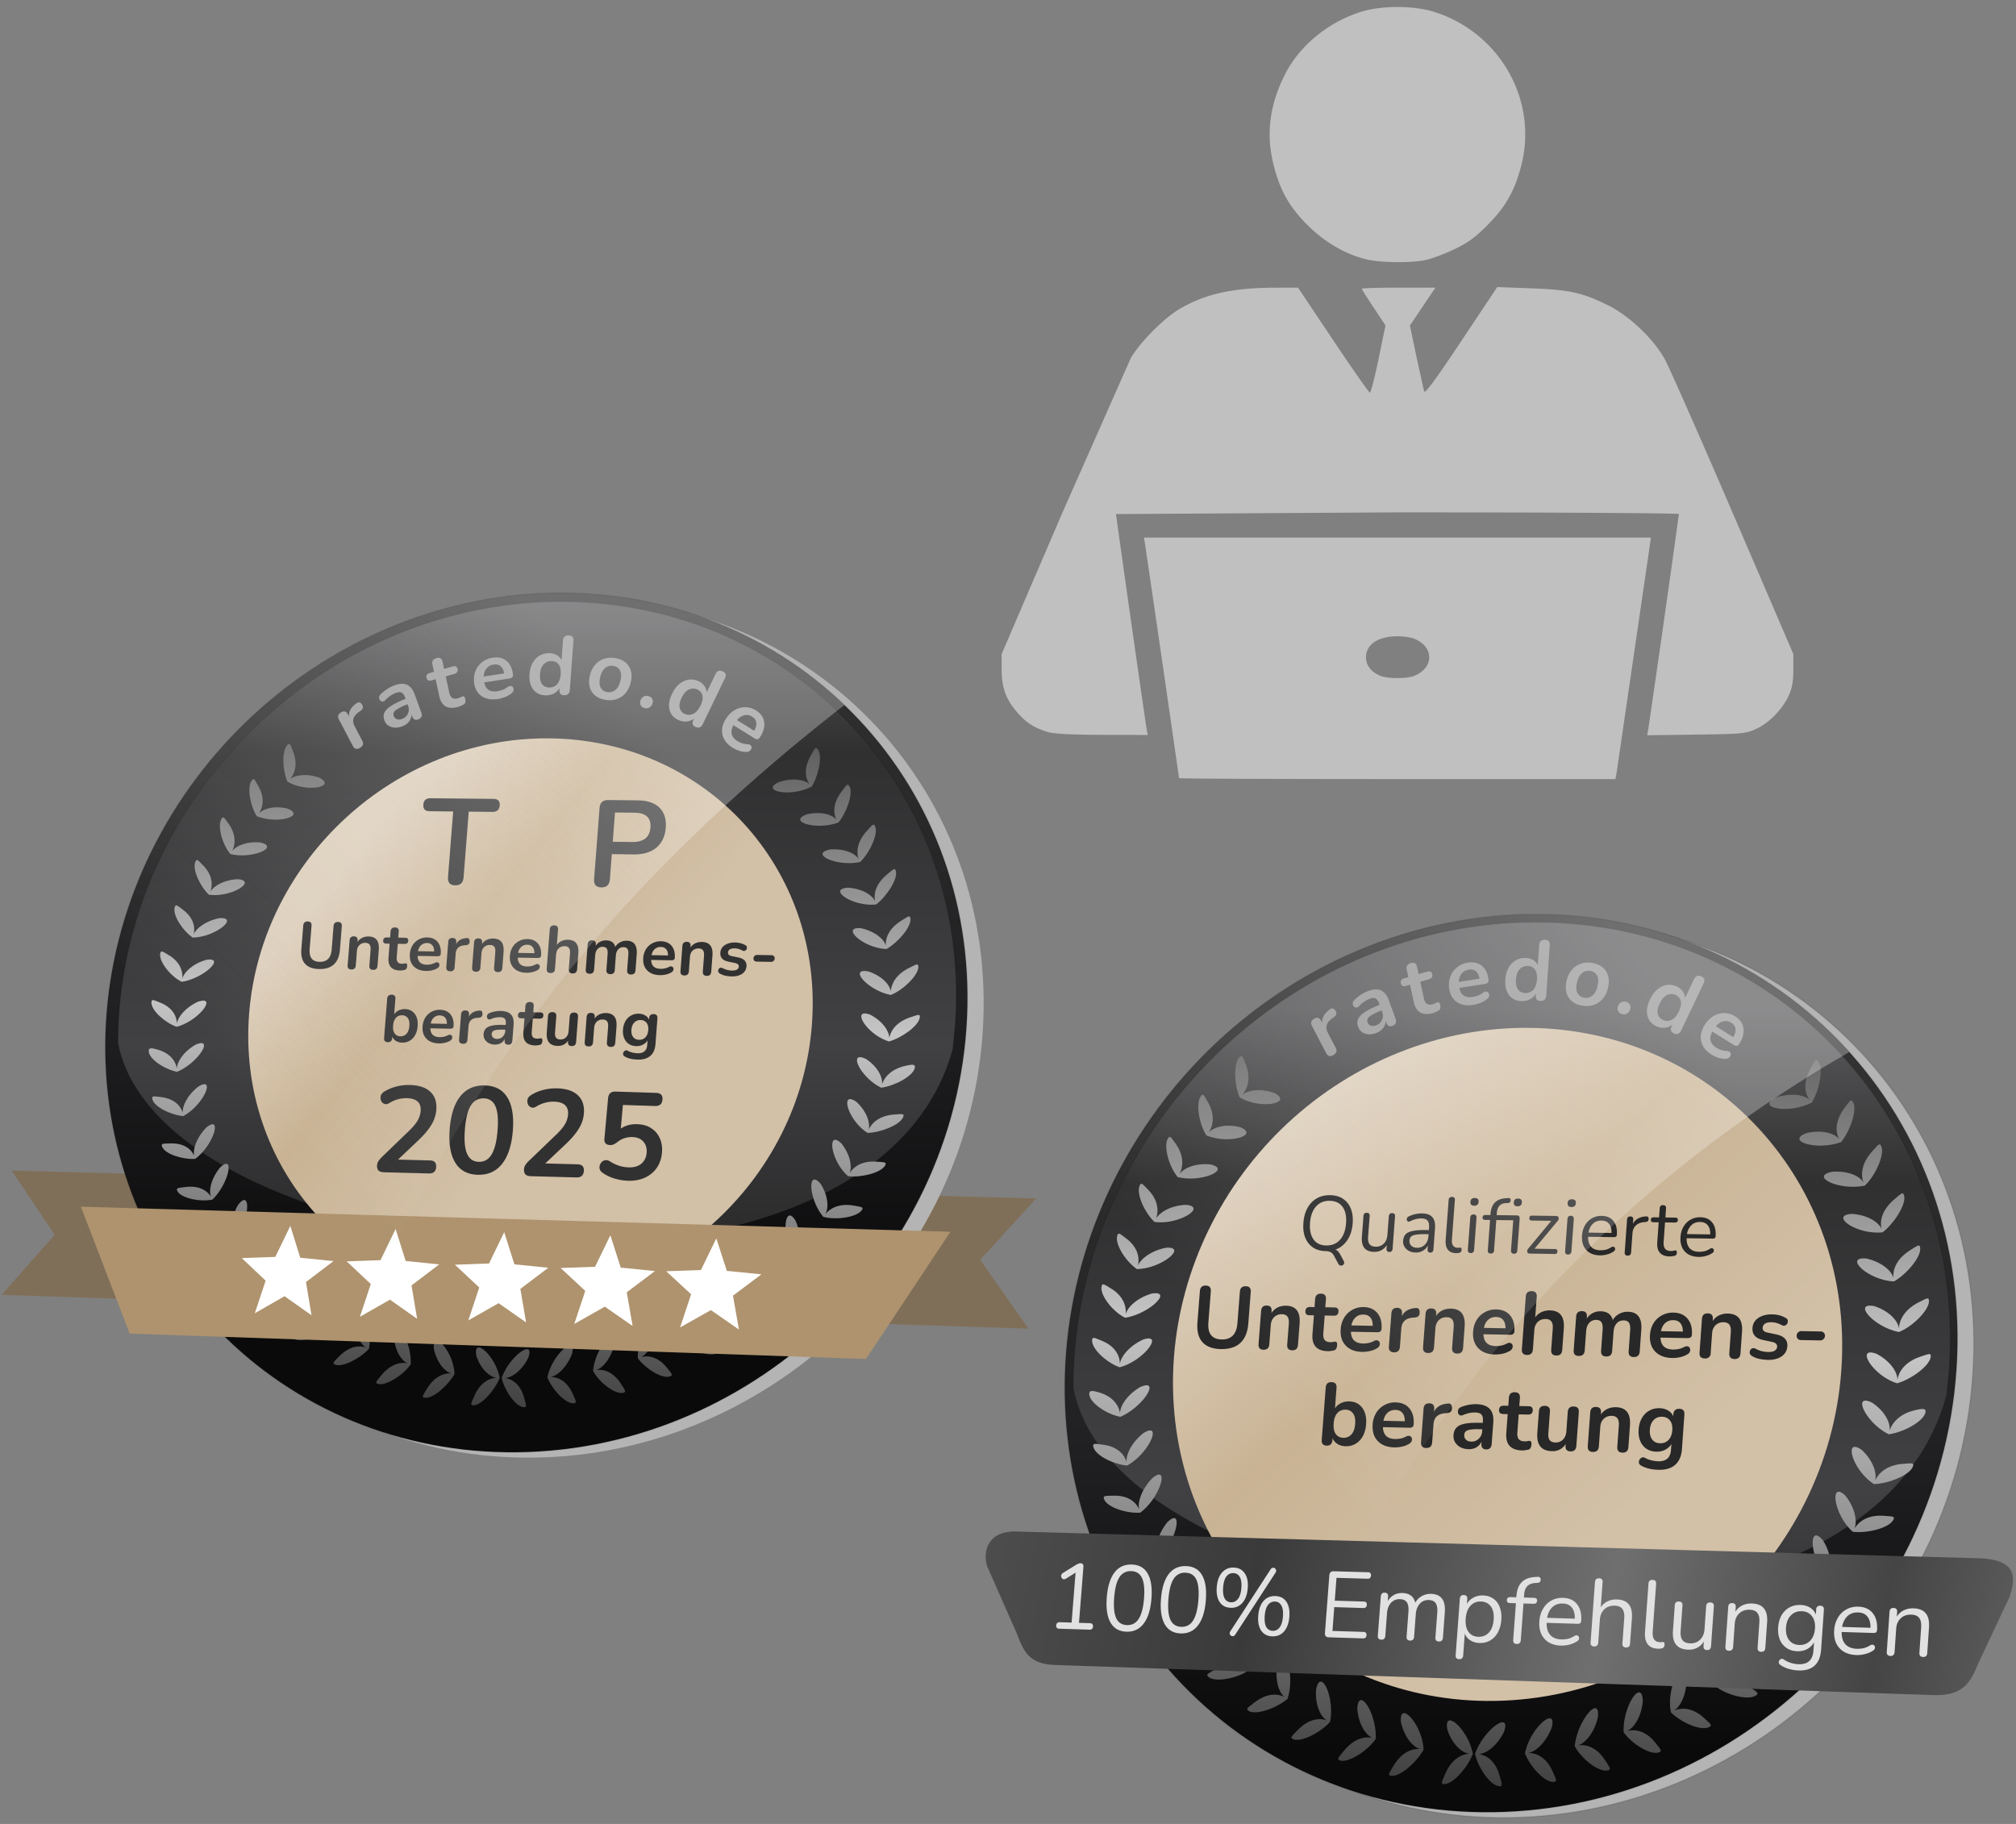
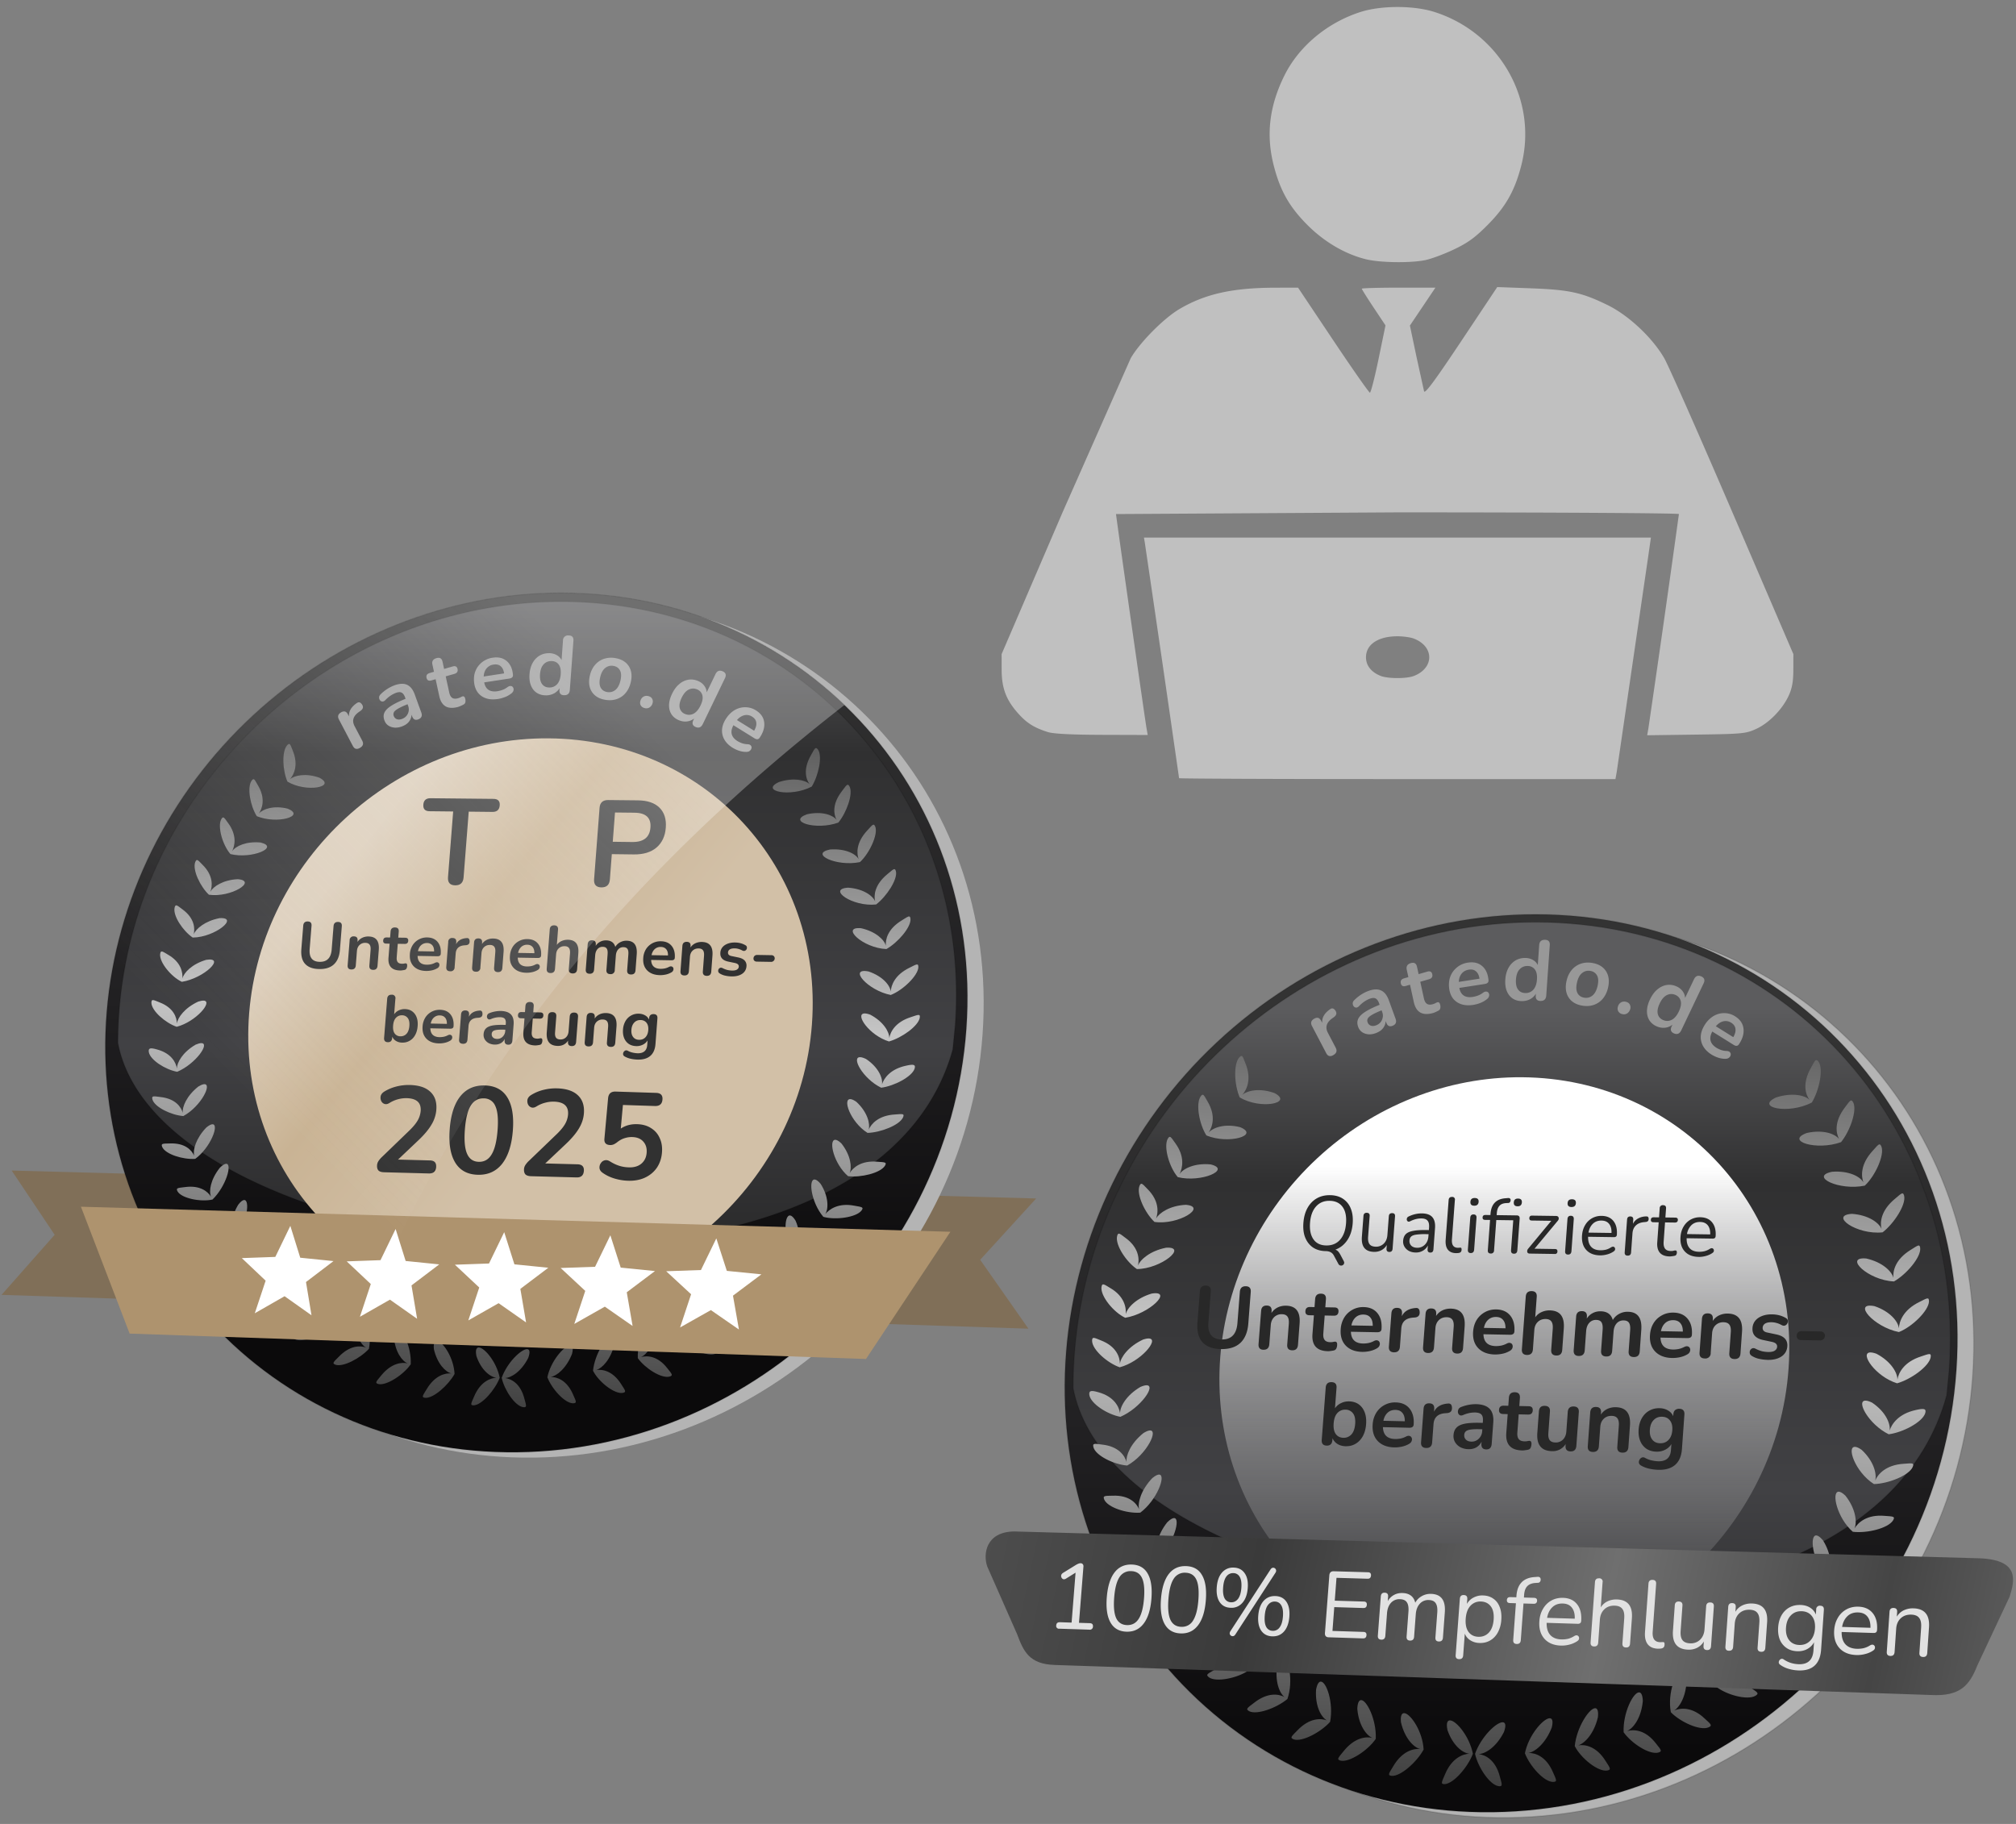
<svg xmlns="http://www.w3.org/2000/svg" width="793.701" height="718.11" viewBox="0 0 210 190">
  <rect x="0" y="0" width="210" height="190" fill="#808080" stroke="none" />
  <style>.B{stroke-opacity:.132}.C{stroke-linecap:round}.D{stroke-width:.116}</style>
  <defs>
    <linearGradient id="A" href="#W">
      <stop offset="0" stop-color="#333" />
      <stop offset=".565" stop-color="#212022" />
      <stop offset="1" stop-color="#0b0a0b" />
    </linearGradient>
    <linearGradient id="B" href="#W">
      <stop offset="0" stop-color="#5c5c5e" />
      <stop offset=".26" stop-color="#303031" />
      <stop offset=".719" stop-color="#414144" />
      <stop offset="1" stop-color="#2c2c2d" />
    </linearGradient>
    <linearGradient y2="66.082" x2="344.496" y1="31.491" x1="312.436" id="C" href="#D" />
    <linearGradient id="D" href="#W">
      <stop offset="0" stop-color="#ddcfbc" />
      <stop offset=".444" stop-color="#c9b394" />
      <stop offset="1" stop-color="#d2c0a7" />
    </linearGradient>
    <linearGradient y2="20.187" x2="334.089" y1="94.719" x1="330.503" id="E" href="#F" />
    <linearGradient id="F" href="#W">
      <stop offset="0" stop-color="#393939" />
      <stop offset=".592" stop-color="#c5c5c5" />
      <stop offset="1" stop-color="#5d5d5d" />
    </linearGradient>
    <linearGradient y2="90.23" x2="390.518" y1="64.786" x1="272.83" id="G" href="#W">
      <stop offset="0" stop-color="#fff" />
      <stop offset=".1" stop-color="#4d4d4d" />
      <stop offset=".311" stop-color="#3a3a3a" />
      <stop offset=".581" stop-color="#6f6f6f" />
      <stop offset=".792" stop-color="#454545" />
      <stop offset=".914" stop-color="#5f5f5f" />
      <stop offset="1" stop-color="#969696" />
    </linearGradient>
    <linearGradient y2="97.375" x2="-153.032" y1="78.693" x1="-176.038" id="H" href="#D" />
    <linearGradient y2="276.552" x2="-1239.895" y1="270.449" x1="-1252.051" id="I" href="#J" />
    <linearGradient id="J" href="#W">
      <stop offset="0" stop-color="#515151" />
      <stop offset="1" stop-color="#3a3a3a" />
    </linearGradient>
    <linearGradient y2="65.092" x2="-155.089" y1="133.795" x1="-158.809" id="K" href="#F" />
    <linearGradient href="#J" id="L" x1="-1252.051" y1="270.449" x2="-1239.895" y2="276.552" />
    <linearGradient id="M" x1="-145.932" y1="65.675" x2="-183.407" y2="102.6" href="#W">
      <stop offset="0" stop-color="#fff" stop-opacity=".294" />
      <stop offset="1" stop-color="#f3f3f3" stop-opacity="0" />
    </linearGradient>
    <linearGradient id="N" x1="352.243" y1="24.638" x2="310.499" y2="56.654" href="#W">
      <stop offset="0" stop-color="#fff" stop-opacity=".294" />
      <stop offset="1" stop-color="#fff" stop-opacity="0" />
    </linearGradient>
    <linearGradient href="#A" id="O" x1="-321.792" y1="53.876" x2="-321.792" y2="121.22" />
    <linearGradient href="#B" id="P" x1="-322.866" y1="51.35" x2="-322.866" y2="113.335" />
    <linearGradient id="Q" x1="-337.639" y1="73.698" x2="-318.816" y2="98.58" href="#W">
      <stop offset="0" stop-color="#fff" />
    </linearGradient>
    <linearGradient href="#A" id="R" x1="187.265" y1="22.394" x2="187.265" y2="89.536" />
    <linearGradient href="#B" id="S" x1="186.224" y1="19.785" x2="186.224" y2="82.221" />
    <linearGradient id="T" x1="185.728" y1="34.494" x2="185.728" y2="87.268" href="#W">
      <stop offset="0" stop-color="#fff" />
      <stop offset="1" stop-color="#575759" stop-opacity="0" />
    </linearGradient>
    <path id="U" d="M376.177 53.933c-1.608 23.626-22.132 42.139-45.383 41.228-10.993-.431-21.094-5.251-28.115-13.347-6.957-8.021-10.35-18.636-9.482-29.539.865-10.871 5.9-21.223 14.031-28.833 8.17-7.647 18.853-11.953 29.75-11.942 23.045.024 40.797 18.961 39.199 42.433" />
    <path id="V" d="M-113.891 94.824c-1.677 23.566-22.384 42.027-45.781 41.11-11.061-.433-21.212-5.245-28.255-13.32-6.978-8.001-10.363-18.586-9.462-29.458.899-10.839 5.991-21.16 14.191-28.748 8.239-7.625 18.998-11.918 29.963-11.906 23.191.024 41.011 18.911 39.344 42.322" />
    <linearGradient id="W" gradientUnits="userSpaceOnUse" />
  </defs>
  <g transform="translate(0 -107)">
    <g transform="matrix(1.004 0 0 1.004 208.457 -78.731)">
      <g transform="matrix(1.113 0 0 1.113 -421.64 267.63)">
        <g stroke="#000" class="C B">
          <g class="D">
            <use href="#U" fill="#b4b4b4" paint-order="normal" />
            <use href="#U" x="-1.521" y="-0.507" fill="url(#R)" paint-order="normal" />
          </g>
          <path d="M373.986 53.413l-.232 2.4c-8.064 29.621-77.173 21.714-81.431-.661-.001-1.112.043-2.235.133-3.367 1.765-22.213 20.845-40.096 43.029-40.066 22.64.031 40.072 18.639 38.501 41.694" fill="url(#S)" stroke-width=".114" paint-order="normal" />
        </g>
        <path d="M359.012 53.326c-1.051 14.965-14.023 26.751-28.79 26.274-7.021-.227-13.499-3.259-18.023-8.408-4.497-5.118-6.707-11.923-6.163-18.929.542-6.993 3.785-13.65 9.029-18.527 5.26-4.893 12.125-7.617 19.108-7.562 14.683.117 25.886 12.249 24.839 27.153" fill="url(#T)" paint-order="normal" />
-         <path d="M363.934 53.43c-1.225 17.615-16.505 31.466-33.873 30.868-8.244-.284-15.84-3.861-21.138-9.914-5.261-6.011-7.84-13.991-7.198-22.202.64-8.192 4.438-15.991 10.576-21.712 6.161-5.741 14.206-8.949 22.396-8.901 17.253.101 30.456 14.333 29.237 31.862" fill="url(#C)" paint-order="normal" />
        <path d="M308.041 24.194c-.063-.023-.137.024-.244.144-.548.645-.446 2.581.053 3.714 1.915 1.16 5.025.542 3.251-.4-1.373-.5-2.538-.244-3.008.16.414-.466.884-1.458.301-2.906-.168-.437-.247-.674-.352-.713m53.532.382c-.117.038-.235.279-.478.724-.832 1.471-.493 2.495-.131 2.978-.431-.422-1.609-.705-3.118-.219-1.989.927 1.155 1.618 3.336.468.696-1.151 1.1-3.13.624-3.799-.094-.124-.163-.174-.233-.151m-57.159 3.231c-.066-.014-.131.044-.222.177-.457.711-.105 2.578.55 3.615 2.072.859 5.004-.011 3.143-.771-1.419-.362-2.52.036-2.934.501.349-.516.696-1.541-.087-2.875-.228-.404-.34-.625-.45-.648m60.419.533c-.12.021-.272.246-.575.656-1.029 1.352-.82 2.41-.533 2.947-.364-.485-1.462-.916-3.006-.575-2.063.737.874 1.691 3.184.856.849-1.051 1.51-2.959 1.137-3.698-.075-.138-.136-.198-.208-.186m-63.495 3.391c-.068-.005-.128.057-.206.196-.391.747.148 2.638.945 3.56 2.186.541 5.03-.711 3.067-1.185-1.466-.149-2.549.377-2.897.892.276-.556.508-1.624-.398-2.867-.265-.378-.398-.585-.51-.596m66.143.704c-.121.01-.293.219-.633.602-1.151 1.257-1.07 2.359-.864 2.937-.288-.538-1.351-1.105-2.919-.988-2.135.438.661 1.792 3.053 1.294.988-.926 1.85-2.86 1.551-3.638-.061-.146-.115-.212-.188-.207m-68.804 3.668c-.069.002-.12.075-.179.223-.286.79.52 2.503 1.404 3.337 2.239.321 4.958-1.417 2.933-1.596-1.484.068-2.49.744-2.79 1.288.224-.577.303-1.655-.776-2.741-.318-.331-.478-.516-.592-.511m70.955.899c-.121-.006-.32.177-.709.51-1.313 1.088-1.397 2.2-1.248 2.801-.234-.568-1.194-1.292-2.754-1.404-2.162.126.436 1.988 2.858 1.724 1.07-.832 2.192-2.574 2.009-3.396-.039-.155-.083-.23-.156-.235m-73.07 3.755c-.068.013-.109.091-.146.245-.174.816.846 2.37 1.848 3.056 2.281-.02 4.773-2.118 2.726-1.992-1.472.287-2.405 1.091-2.627 1.669.142-.6.093-1.66-1.137-2.565-.364-.278-.55-.435-.663-.413m74.602 1.107c-.117-.026-.34.13-.772.405-1.45.893-1.667 1.984-1.609 2.607-.147-.603-1.014-1.461-2.53-1.804-2.144-.195.167 2.042 2.585 2.139 1.173-.671 2.504-2.241 2.445-3.089-.016-.16-.049-.242-.119-.258m-76.002 3.625c-.121-.025-.171.048-.201.257-.096.825 1.113 2.332 2.212 2.852 2.274-.366 4.507-2.586 2.47-2.257-1.446.431-2.279 1.324-2.417 1.924.052-.609-.119-1.663-1.437-2.435-.313-.191-.505-.316-.626-.341m76.762 1.308c-.133.023-.358.144-.722.33-1.526.749-1.875 1.828-1.911 2.458-.054-.624-.802-1.574-2.271-2.071-2.106-.412-.085 1.952 2.275 2.415 1.252-.493 2.779-2.003 2.804-2.859 0-.216-.042-.295-.176-.272m-72.508 3.732c-.133-.013-.32.017-.568.095-1.381.644-2.088 1.647-2.168 2.255-.005-.609-.326-1.612-1.755-2.167-.68-.278-.838-.374-.838.044.023.824 1.422 2.055 2.574 2.458 1.962-.52 3.686-2.598 2.756-2.685m67.198 1.299c-.999.051.507 2.259 2.512 2.878 1.29-.364 2.975-1.576 3.129-2.426.065-.432-.119-.339-.89-.08-1.611.515-2.108 1.535-2.208 2.162.01-.63-.588-1.693-1.956-2.412-.251-.091-.444-.128-.587-.121m-67.467 3.061c-.135.002-.321.053-.562.157-1.321.779-1.901 1.843-1.893 2.452-.093-.597-.544-1.558-2.029-1.962-.708-.206-.892-.137-.831.273.144.805 1.681 1.801 2.89 2.02 1.884-.811 3.373-2.97 2.425-2.94m67.078 1.432c-1-.073.243 2.213 2.119 3.135 1.321-.167 3.119-1.122 3.398-1.946.129-.421-.058-.5-.847-.32-1.648.349-2.277 1.318-2.468 1.928.104-.627-.348-1.749-1.63-2.61-.239-.117-.428-.176-.571-.186m-66.812 2.785c-.134.022-.313.096-.538.235-1.207.966-1.648 2.102-1.581 2.705-.15-.582-.724-1.457-2.266-1.629-.737-.095-.917-.147-.817.253.221.784 1.91 1.604 3.143 1.7 1.811-.992 3-3.417 2.059-3.265m65.879 1.535c-.971-.202-.089 2.346 1.677 3.458 1.325-.034 3.252-.792 3.61-1.589.169-.408-.031-.363-.832-.302-1.669.1-2.413.97-2.663 1.561.165-.617-.129-1.808-1.26-2.86-.217-.153-.394-.238-.532-.267m-64.929 2.574c-.142-.022-.363.075-.671.33-1.069 1.13-1.376 2.323-1.223 2.906-.233-.55-.902-1.334-2.468-1.271-.751.017-.937-.008-.78.371.333.737 2.109 1.301 3.355 1.211 1.549-1.158 2.405-3.456 1.788-3.548m63.292 1.594c-.665.062-.117 2.463 1.342 3.736 1.306.162 3.281-.318 3.749-1.058.226-.381.024-.366-.773-.425-1.653-.15-2.484.618-2.816 1.17.252-.59.113-1.832-.845-3.049-.287-.278-.505-.388-.658-.374m-2.059 4.076c-.662-.032-.353 2.354.894 3.838 1.257.357 3.347.054 3.883-.64.261-.359.059-.364-.723-.503-1.622-.316-2.551.357-2.957.857.333-.55.344-1.789-.483-3.101-.257-.306-.461-.443-.614-.451m-59.872-1.618c-.145-.001-.357.12-.642.404-.964 1.227-1.128 2.427-.892 2.977-.311-.506-1.09-1.207-2.654-.989-.751.092-.94.087-.746.447.403.698 2.318 1.106 3.551.831 1.385-1.37 2.013-3.668 1.384-3.67m1.814 3.719c-.147.017-.342.165-.587.486-.79 1.352-.79 2.56-.501 3.083-.36-.471-1.23-1.046-2.763-.597-.738.203-.928.226-.684.551.502.627 2.415.714 3.625.318 1.259-1.497 1.547-3.91.91-3.841m55.582 1.597c-.656-.108-.724 2.372.366 3.979 1.21.481 3.235.514 3.862-.096.308-.318.111-.353-.636-.608-1.545-.555-2.547-.022-2.997.437.383-.516.57-1.752-.052-3.181-.207-.343-.39-.507-.542-.531m-53.316 1.836c-.143.036-.318.211-.516.564-.596 1.449-.446 2.66-.083 3.131-.427-.41-1.356-.865-2.825-.192-.709.311-.896.362-.605.645.592.541 2.494.36 3.647-.212 1.044-1.663 1.003-4.094.382-3.936m50.423 1.527c-.623-.2-1.038 2.272-.204 4.033 1.116.66 3.078.973 3.782.459.349-.27.161-.335-.535-.7-1.435-.783-2.475-.38-2.983.009.451-.456.793-1.681.392-3.195-.153-.372-.307-.561-.451-.607m-47.489 1.621c-.166-.042-.371.138-.591.632-.459 1.499-.173 2.665.258 3.074-.486-.338-1.482-.679-2.891.136-.682.38-.865.45-.546.702.646.478 2.619.106 3.69-.633.741-1.659.58-3.785.08-3.911m43.959 1.393c-.536.095-1.027 2.242-.511 3.974.996.825 2.99 1.343 3.735.901.371-.235.192-.318-.46-.752-1.341-.927-2.428-.648-2.983-.338.509-.385.983-1.551.735-3.104-.153-.516-.337-.712-.516-.68m-40.848 1.276c-.178-.023-.361.181-.51.701-.242 1.545.209 2.654.681 3.017-.521-.287-1.56-.473-2.851.544-.627.478-.799.574-.444.774.715.373 2.564-.301 3.567-1.142.584-1.721.091-3.827-.444-3.894m37.23 1.224c-.56.033-1.387 2.128-1.046 3.909.905.922 2.709 1.738 3.505 1.412.398-.177.234-.288-.341-.817-1.179-1.123-2.278-1.008-2.857-.754.54-.333 1.173-1.425 1.158-3.006-.075-.536-.231-.755-.418-.744M315.4 82.513c-.177.005-.337.233-.436.764-.094 1.559.491 2.567 1.014 2.853-.562-.204-1.614-.258-2.759.939-.558.565-.717.686-.333.83.768.26 2.508-.655 3.39-1.635.337-1.783-.347-3.767-.877-3.751m29.695 1.005c-.539-.053-1.535 1.898-1.458 3.718.752 1.051 2.394 2.102 3.221 1.897.416-.116.272-.251-.215-.863-.992-1.292-2.077-1.314-2.682-1.148.578-.251 1.327-1.225 1.466-2.804-.021-.543-.151-.783-.331-.801m-25.962.722c-.174.027-.3.271-.323.809.129 1.55.85 2.482 1.403 2.714-.583-.147-1.666-.041-2.7 1.262-.506.618-.653.754-.253.858.796.181 2.529-.933 3.271-2.031.082-1.808-.876-3.691-1.398-3.612m21.9.758c-.518-.117-1.768 1.707-1.954 3.526.586 1.156 2.177 2.405 3.013 2.283.422-.074.292-.223-.13-.882-.856-1.387-1.938-1.572-2.551-1.467.595-.192 1.465-1.076 1.828-2.624.058-.542-.034-.797-.207-.835m-17.783.466c-.268-.064-.437.173-.369.84.351 1.508 1.198 2.347 1.784 2.492-.604-.058-1.664.18-2.511 1.62-.417.685-.545.841-.13.884.822.059 2.33-1.285 2.969-2.45-.085-1.654-1.153-3.247-1.742-3.387m13.438.471c-.614.098-1.925 1.615-2.254 3.261.467 1.211 1.785 2.668 2.621 2.672.424-.012.318-.178-.001-.895-.639-1.505-1.67-1.82-2.285-1.807.61-.102 1.588-.88 2.166-2.364.167-.663.032-.911-.247-.867m-9.208.196c-.264-.027-.401.233-.269.889.498 1.462 1.433 2.161 2.04 2.216-.612.035-1.634.396-2.273 1.943-.318.738-.424.911-.004.891.83-.065 2.142-1.586 2.612-2.831-.324-1.617-1.525-3.052-2.106-3.108m4.865.172c-.589.015-1.999 1.359-2.559 2.944.283 1.273 1.366 2.885 2.185 3.013.417.052.337-.129.128-.888-.409-1.589-1.375-2.025-1.98-2.104.612-.01 1.65-.638 2.363-2.059.229-.645.131-.912-.137-.905" fill="url(#E)" />
        <path d="M286.848 68.517l89.944 2.501c3.759.139 3.313 2.035 2.832 3.568l-3.006 6.403c-.746 1.881-1.591 2.924-4.373 2.772l-81.624-2.799c-2.413-.069-2.93-1.292-3.524-2.873l-2.78-6.301c-.399-1.123-.165-3.25 2.531-3.271" fill="url(#G)" />
        <path d="M317.541 43.306c.05.088.061.167.032.239a.26.26 0 0 1-.14.157c-.064.033-.136.039-.215.018s-.135-.07-.18-.162l-.406-.751c-.14-.277-.393-.418-.758-.424-.465-.007-.862-.119-1.191-.336-.324-.222-.566-.528-.726-.921s-.212-.854-.171-1.388.168-.993.383-1.379.5-.683.857-.89.777-.307 1.246-.301.874.117 1.199.333a1.89 1.89 0 0 1 .729.912c.161.388.221.848.18 1.383-.047.621-.215 1.144-.504 1.569-.284.42-.653.713-1.108.88a.67.67 0 0 1 .258.17c.074.083.149.195.224.336l.293.554m-1.629-1.449c.536.008.965-.168 1.287-.53s.508-.872.559-1.531-.058-1.171-.325-1.536-.667-.558-1.203-.565c-.526-.007-.95.17-1.271.531s-.507.863-.557 1.522.058 1.167.323 1.542.662.559 1.188.567m4.466.597c-.833-.013-1.214-.484-1.143-1.414l.147-1.936c.015-.197.118-.295.308-.292s.285.103.27.3l-.146 1.929c-.024.313.021.545.133.697s.311.229.583.233a1 1 0 0 0 .744-.286c.201-.195.314-.466.339-.799l.132-1.75c.015-.198.12-.295.315-.292s.279.103.264.3l-.228 3.017c-.015.203-.116.303-.302.3s-.278-.106-.263-.308l.026-.34a1.29 1.29 0 0 1-.502.485c-.204.108-.429.16-.677.156m3.875.06c-.239-.004-.45-.053-.635-.148-.179-.099-.317-.232-.415-.398s-.138-.35-.123-.553c.019-.256.099-.457.239-.605s.37-.251.676-.309c.311-.063.729-.091 1.255-.083l.23.003.017-.225c.022-.299-.024-.515-.138-.647-.109-.137-.298-.207-.565-.211a2.12 2.12 0 0 0-.514.058 2.58 2.58 0 0 0-.539.203c-.084.042-.154.051-.21.026a.24.24 0 0 1-.105-.132.32.32 0 0 1 .014-.188c.029-.067.08-.117.155-.15a2.82 2.82 0 0 1 .633-.223 2.72 2.72 0 0 1 .6-.064c.449.006.773.122.972.347s.288.572.252 1.041l-.147 1.964c-.015.203-.111.303-.288.3-.187-.003-.272-.106-.257-.309l.027-.355a1.18 1.18 0 0 1-.46.486 1.24 1.24 0 0 1-.673.171m.126-.441a.97.97 0 0 0 .725-.286c.197-.195.307-.455.33-.764l.016-.217-.222-.003a5.75 5.75 0 0 0-.922.044c-.222.031-.382.091-.48.181-.092.086-.145.206-.156.36a.6.6 0 0 0 .164.488c.129.128.311.193.545.197m3.637.5c-.345-.005-.601-.113-.768-.324s-.234-.524-.204-.925l.276-3.697c.015-.198.118-.296.309-.293a.24.24 0 0 1 .272.301l-.273 3.654c-.039.517.146.779.553.786a.82.82 0 0 0 .116-.006.87.87 0 0 1 .101-.006c.053-.004.088.009.105.038a.33.33 0 0 1 .023.175c-.012.165-.101.258-.266.279a.51.51 0 0 1-.123.013l-.123.005m1.692-4.421c-.254-.003-.372-.126-.354-.368s.154-.354.408-.35.373.123.355.36-.154.361-.409.358m-.328 4.413c-.192-.003-.28-.111-.264-.324l.221-2.968c.015-.208.119-.311.311-.308s.287.108.272.316l-.221 2.969c-.016.213-.122.318-.319.315m1.861.043c-.192-.003-.281-.106-.266-.31l.209-2.818-.461-.006c-.168-.002-.246-.081-.235-.236s.101-.224.269-.222l.461.006.009-.123c.067-.9.535-1.381 1.406-1.442l.218-.019c.092-.008.158.009.198.053s.058.098.053.161a.31.31 0 0 1-.063.166.17.17 0 0 1-.136.078l-.218.012c-.285.016-.496.102-.633.26s-.216.38-.237.666l-.015.196 1.877.026c.193.003.281.108.266.317l-.217 2.938c-.016.213-.12.319-.313.316s-.288-.111-.273-.325l.206-2.792-1.581-.022-.209 2.819a.28.28 0 0 1-.318.301m2.508-4.402c-.25-.003-.367-.126-.349-.368s.151-.354.402-.351.367.124.349.361-.152.362-.403.358m1.124 4.407c-.125-.002-.199-.057-.22-.164s.018-.216.118-.326l2.124-2.563-1.825-.026c-.159-.002-.233-.081-.222-.236s.096-.224.255-.222l2.223.031c.145.002.23.057.256.164s-.008.206-.103.312l-2.148 2.578 1.913.029c.16.002.234.079.223.23a.22.22 0 0 1-.256.23l-2.34-.036m3.904-4.34c-.256-.003-.376-.127-.358-.369s.154-.355.411-.352.376.124.359.362-.155.362-.411.359m-.324 4.431c-.194-.003-.283-.111-.267-.325l.218-2.981c.015-.209.12-.312.313-.309s.29.109.275.317l-.218 2.982c-.016.214-.123.319-.321.316m2.987.075c-.558-.009-.988-.178-1.289-.509s-.43-.786-.389-1.35c.027-.365.123-.684.288-.959a1.72 1.72 0 0 1 .643-.641 1.75 1.75 0 0 1 .904-.221c.48.007.845.167 1.095.483s.355.736.316 1.276c-.011.151-.101.225-.271.223l-2.409-.035c-.01.404.084.715.282.932s.486.322.865.327a2.16 2.16 0 0 0 .492-.051c.168-.041.334-.114.497-.219.117-.071.21-.085.28-.04s.108.114.102.206c-.001.088-.056.165-.163.232a1.92 1.92 0 0 1-.595.261 2.35 2.35 0 0 1-.648.085m.141-3.242c-.335-.005-.607.096-.816.303s-.343.479-.402.819l2.147.031c.012-.36-.063-.642-.223-.844s-.391-.305-.706-.309m2.435 3.268c-.199-.003-.292-.107-.277-.312l.221-3.047c.014-.2.116-.298.306-.295s.285.104.27.304l-.028.387a1.15 1.15 0 0 1 .489-.505 1.57 1.57 0 0 1 .744-.187c.157-.012.234.067.231.237s-.092.265-.284.281l-.118.013c-.338.025-.601.128-.79.311s-.294.425-.317.742l-.128 1.769c-.015.205-.122.306-.321.302m3.926.075c-.42-.006-.727-.121-.921-.344s-.275-.551-.245-.971l.134-1.865-.49-.007c-.171-.002-.25-.082-.239-.238s.102-.225.272-.223l.49.007.061-.841a.28.28 0 0 1 .321-.296c.195.003.285.104.271.304l-.061.841.922.013c.171.002.251.079.24.23s-.102.233-.273.231l-.922-.013-.13 1.807c-.02.278.023.491.13.639s.292.217.556.221c.093.001.172-.007.236-.026a.6.6 0 0 1 .171-.027c.044-.004.08.011.107.046s.037.093.031.176a.37.37 0 0 1-.048.161.19.19 0 0 1-.117.101c-.055.019-.139.035-.238.048s-.18.027-.258.025m2.696.043c-.563-.009-.996-.179-1.3-.512s-.435-.789-.394-1.355c.026-.366.123-.687.289-.963a1.76 1.76 0 0 1 .648-.643 1.77 1.77 0 0 1 .912-.222c.484.007.853.168 1.104.485s.359.739.32 1.282c-.011.152-.102.226-.273.224l-2.429-.036c-.009.406.086.718.285.936s.491.323.873.329a2.24 2.24 0 0 0 .496-.051 1.66 1.66 0 0 0 .501-.22c.118-.072.212-.085.282-.04s.11.114.103.207c-.001.088-.056.166-.164.233-.17.115-.37.202-.6.263a2.38 2.38 0 0 1-.653.085m.137-3.256c-.337-.005-.612.097-.822.304a1.47 1.47 0 0 0-.404.823l2.165.031c.011-.362-.064-.644-.226-.847s-.395-.306-.713-.311m-44.673 11.849c-.772-.015-1.347-.231-1.724-.646-.372-.42-.526-1.032-.464-1.835l.227-2.92c.027-.352.211-.526.551-.52s.496.185.469.537l-.227 2.913c-.04.516.044.906.253 1.171.214.26.542.394.984.402.9.017 1.391-.49 1.47-1.523l.226-2.917c.027-.353.211-.526.553-.521.336.006.49.185.463.538l-.226 2.927c-.062.805-.309 1.41-.741 1.816-.431.4-1.036.592-1.814.577m3.965.063c-.331-.007-.484-.184-.457-.532l.238-3.085c.026-.343.202-.511.528-.505s.476.18.449.523l-.013.171a1.48 1.48 0 0 1 .577-.513c.239-.116.501-.171.784-.166.926.017 1.348.572 1.264 1.667l-.151 1.978c-.027.349-.206.52-.538.514s-.493-.184-.466-.533l.148-1.929c.024-.31-.018-.538-.125-.681-.102-.144-.273-.218-.513-.222a.97.97 0 0 0-.728.273c-.185.182-.29.428-.314.738l-.138 1.788c-.027.349-.209.519-.545.513m6.012.136c-1.042-.021-1.523-.555-1.443-1.602l.133-1.742-.418-.008c-.268-.005-.392-.135-.373-.391s.163-.382.431-.377l.418.007.057-.744c.026-.343.208-.512.546-.506s.486.18.46.524l-.057.744.854.015c.269.005.393.135.374.392s-.164.382-.432.377l-.854-.016-.129 1.686c-.02.262.021.459.124.593s.281.202.533.207a1.11 1.11 0 0 0 .244-.02 1.52 1.52 0 0 1 .188-.029c.065-.004.117.019.156.069.04.045.054.138.043.28a.77.77 0 0 1-.079.294.32.32 0 0 1-.199.168 1.89 1.89 0 0 1-.279.052 1.62 1.62 0 0 1-.301.027m3.199.063c-.447-.009-.826-.101-1.136-.277s-.542-.421-.696-.736c-.148-.315-.207-.685-.174-1.111a2.38 2.38 0 0 1 .333-1.084 2.06 2.06 0 0 1 .757-.716 2.04 2.04 0 0 1 1.046-.252c.56.01.989.198 1.285.565.302.367.429.862.382 1.485-.015.202-.152.301-.411.296l-2.441-.046c.021.717.398 1.083 1.131 1.097a2.59 2.59 0 0 0 .473-.04 1.88 1.88 0 0 0 .516-.179c.146-.079.267-.102.362-.067.095.029.158.088.189.176a.39.39 0 0 1-.006.296c-.035.103-.117.192-.247.266-.198.117-.423.203-.676.258-.247.05-.475.073-.686.069m.118-3.479c-.296-.005-.543.083-.74.265s-.327.431-.388.748l1.988.037c.004-.334-.069-.59-.217-.767-.143-.183-.357-.277-.642-.282m2.844 3.52c-.346-.007-.506-.185-.479-.536l.234-3.102c.026-.345.204-.514.533-.508s.481.181.455.526l-.019.254c.23-.467.666-.722 1.308-.766.235-.023.355.113.359.409.005.291-.148.45-.459.477l-.18.013c-.67.054-1.029.392-1.076 1.016l-.128 1.7c-.026.35-.21.522-.55.516m3.173.063c-.336-.007-.491-.185-.465-.536l.233-3.107c.026-.345.204-.515.534-.509s.483.181.457.527l-.013.173c.153-.228.347-.4.584-.516s.507-.172.795-.167c.939.017 1.368.576 1.286 1.679l-.148 1.993c-.026.351-.208.524-.545.517s-.5-.186-.474-.537l.145-1.942c.023-.313-.019-.541-.128-.686-.103-.145-.277-.219-.521-.224-.298-.005-.544.086-.737.275-.187.183-.293.431-.316.743l-.135 1.801c-.026.351-.21.523-.552.516m6.235.14c-.452-.009-.836-.102-1.15-.279a1.69 1.69 0 0 1-.705-.74c-.151-.316-.21-.689-.178-1.117.031-.417.142-.781.334-1.091a2.07 2.07 0 0 1 .764-.72c.318-.176.671-.26 1.057-.253.567.01 1 .199 1.301.568s.436.867.39 1.494c-.015.204-.154.303-.415.298l-2.469-.047c.023.721.405 1.089 1.146 1.103.142.003.301-.011.478-.04a1.92 1.92 0 0 0 .521-.18c.148-.08.27-.102.366-.067.096.029.16.088.192.177s.035.188-.006.297c-.035.104-.118.193-.249.268a2.31 2.31 0 0 1-.683.259 3.21 3.21 0 0 1-.693.069m.112-3.498c-.3-.005-.549.084-.748.267s-.329.434-.391.752l2.011.037c.003-.336-.071-.593-.221-.772-.145-.184-.361-.279-.65-.284m2.868 3.541c-.339-.007-.495-.186-.469-.538l.361-4.901c.026-.346.208-.517.546-.511.344.006.504.182.478.528l-.141 1.914a1.4 1.4 0 0 1 .586-.485 1.74 1.74 0 0 1 .776-.16c.947.017 1.381.579 1.3 1.686l-.146 2.001c-.026.353-.209.526-.548.519-.345-.007-.505-.187-.479-.539l.143-1.95c.023-.314-.02-.544-.13-.689-.104-.145-.28-.22-.526-.225-.301-.005-.549.086-.743.276-.189.184-.295.433-.318.746l-.133 1.809c-.026.352-.211.525-.556.519m4.83.095c-.34-.007-.498-.187-.472-.54l.228-3.127c.025-.347.205-.518.54-.512s.49.183.464.53l-.012.165c.137-.218.317-.386.54-.504.223-.123.475-.182.756-.177.605.011.982.283 1.13.816a1.5 1.5 0 0 1 .587-.57 1.59 1.59 0 0 1 .825-.201c.909.016 1.324.58 1.244 1.691l-.145 2.008c-.026.354-.212.528-.56.521-.342-.007-.5-.187-.474-.541l.142-1.965c.022-.309-.014-.537-.108-.683s-.254-.22-.497-.225c-.27-.005-.489.088-.657.278s-.264.446-.288.783l-.129 1.782c-.026.354-.209.527-.55.52-.347-.007-.507-.187-.481-.54l.143-1.963c.022-.309-.013-.536-.107-.682-.089-.145-.251-.22-.487-.224a.81.81 0 0 0-.656.278c-.167.185-.263.445-.288.782l-.13 1.779c-.026.353-.212.526-.558.52m8.712.19c-.459-.009-.848-.103-1.168-.281a1.72 1.72 0 0 1-.718-.746c-.154-.319-.215-.694-.184-1.125.03-.42.142-.787.336-1.099s.457-.554.774-.725c.323-.177.68-.262 1.073-.255.575.01 1.016.201 1.322.572.312.372.445.873.4 1.505-.015.205-.155.305-.421.3l-2.506-.047c.025.727.414 1.097 1.166 1.112.144.003.306-.011.485-.041a1.97 1.97 0 0 0 .529-.181c.15-.08.274-.103.371-.068a.28.28 0 0 1 .195.179c.038.09.036.189-.005.3-.035.105-.119.195-.252.27a2.35 2.35 0 0 1-.693.261 3.28 3.28 0 0 1-.703.069m.103-3.525c-.304-.006-.557.084-.758.269s-.333.437-.395.757l2.041.038c.002-.338-.074-.598-.227-.778-.147-.186-.368-.281-.661-.286m2.922 3.568c-.344-.007-.503-.188-.478-.543l.224-3.143c.025-.349.206-.521.545-.515s.495.184.47.533l-.012.175c.155-.23.354-.404.596-.522a1.79 1.79 0 0 1 .813-.169c.961.017 1.403.584 1.324 1.699l-.143 2.016c-.025.356-.21.53-.555.523s-.513-.188-.488-.544l.14-1.965c.022-.316-.022-.548-.134-.694-.106-.146-.285-.222-.535-.226a1.01 1.01 0 0 0-.754.278c-.191.185-.298.436-.32.752l-.13 1.822a.49.49 0 0 1-.562.522m5.864.133a4.07 4.07 0 0 1-.756-.09 2.13 2.13 0 0 1-.701-.273c-.112-.069-.179-.151-.2-.246-.021-.101-.011-.192.028-.275a.39.39 0 0 1 .197-.188c.092-.037.194-.027.307.031.215.11.419.189.611.237a2.9 2.9 0 0 0 .573.07c.268.005.469-.035.604-.122.141-.092.216-.213.227-.363.016-.234-.146-.387-.487-.46l-.825-.174c-.698-.147-1.026-.52-.984-1.12a1.18 1.18 0 0 1 .266-.688c.164-.192.381-.338.65-.439s.574-.148.914-.142c.491.009.921.125 1.291.349.102.058.158.136.168.237.016.095-.002.187-.053.275a.39.39 0 0 1-.206.18c-.092.032-.194.019-.307-.039a2.14 2.14 0 0 0-.489-.201 1.83 1.83 0 0 0-.448-.067c-.273-.005-.48.039-.62.131a.47.47 0 0 0-.219.372c-.017.245.131.398.445.459l.825.174c.358.074.623.201.795.382s.256.423.234.723c-.029.406-.21.723-.545.951-.334.222-.767.328-1.297.317m3.112-1.847c-.123-.003-.224-.043-.302-.123-.072-.085-.105-.186-.096-.303a.43.43 0 0 1 .138-.298.46.46 0 0 1 .318-.111l1.788.033a.38.38 0 0 1 .286.122c.079.08.114.181.105.303-.008.117-.057.217-.147.299a.42.42 0 0 1-.302.111l-1.788-.034" fill="#282828" />
        <path d="M291.041 77.583a.26.26 0 0 1-.294-.321c.016-.196.129-.29.342-.284l1.089.035.369-4.655-.901.561c-.094.055-.179.07-.255.044-.07-.031-.122-.081-.156-.152a.34.34 0 0 1-.024-.226c.023-.08.082-.15.176-.211l1.218-.751a1.59 1.59 0 0 1 .218-.106.52.52 0 0 1 .205-.037c.078.002.14.03.187.083s.074.123.066.227l-.415 5.244 1.007.032c.213.007.311.108.296.304a.29.29 0 0 1-.344.301l-2.784-.089m6.249.278c-.679-.022-1.175-.307-1.486-.855s-.426-1.329-.346-2.344.318-1.79.713-2.31.932-.77 1.611-.75c.685.02 1.181.3 1.488.842.313.536.43 1.315.35 2.337s-.321 1.797-.723 2.323c-.396.526-.932.778-1.606.757m.048-.615c.472.015.836-.179 1.093-.582.263-.409.428-1.043.496-1.904.068-.866.005-1.502-.189-1.907-.193-.411-.528-.623-1.006-.637a1.2 1.2 0 0 0-1.1.574c-.256.397-.418 1.025-.485 1.884s-.006 1.5.186 1.923c.198.417.533.633 1.004.648m5.015.778c-.683-.022-1.18-.307-1.493-.857s-.43-1.332-.35-2.35.318-1.795.714-2.316.935-.772 1.617-.752c.688.02 1.187.301 1.496.844.315.537.433 1.318.353 2.343s-.321 1.801-.724 2.329-.935.78-1.613.759m.048-.617a1.18 1.18 0 0 0 1.098-.583c.264-.41.429-1.046.496-1.909s.004-1.505-.191-1.911c-.194-.412-.531-.624-1.011-.638a1.2 1.2 0 0 0-1.104.576c-.257.398-.419 1.027-.486 1.889s-.004 1.504.189 1.928c.199.418.536.635 1.009.65m5.045.708c-.058.091-.125.144-.2.159a.27.27 0 0 1-.21-.042c-.06-.037-.098-.093-.115-.169s.004-.16.062-.251l3.735-5.748c.058-.091.125-.145.2-.16s.142-.002.202.041c.06.037.098.093.115.169.023.076.005.16-.053.251l-3.736 5.749m-.439-2.482c-.453-.014-.794-.19-1.023-.528s-.321-.802-.275-1.393.208-1.044.488-1.361a1.33 1.33 0 0 1 1.099-.464c.447.013.786.188 1.016.526.236.332.331.794.285 1.386s-.211 1.049-.498 1.371a1.32 1.32 0 0 1-1.092.463m.04-.513c.261.008.476-.099.647-.32.171-.227.274-.567.309-1.019s-.016-.793-.151-1.024a.67.67 0 0 0-.594-.357.76.76 0 0 0-.655.32c-.165.222-.264.558-.299 1.01s.012.796.141 1.032a.68.68 0 0 0 .602.358m3.835 3.175c-.449-.014-.792-.191-1.028-.531-.23-.339-.323-.805-.277-1.397.045-.586.208-1.041.489-1.364.287-.323.654-.478 1.104-.464s.798.19 1.028.529.324.802.279 1.389c-.045.593-.209 1.051-.49 1.375s-.65.478-1.105.463m.039-.514a.74.74 0 0 0 .649-.32c.171-.228.274-.568.309-1.022s-.016-.796-.152-1.027-.329-.351-.597-.359c-.261-.008-.478.099-.648.321s-.265.559-.3 1.012c-.035.459.012.804.143 1.035a.68.68 0 0 0 .596.36m5.23.605c-.257-.008-.376-.143-.356-.406l.408-5.37c.02-.262.158-.389.415-.381l3.191.093c.2.006.293.108.278.306-.015.204-.123.303-.324.297l-2.892-.085-.162 2.13 2.712.082c.201.006.293.108.278.306-.015.204-.123.303-.324.297l-2.712-.083-.168 2.219 2.893.092c.201.006.293.109.278.307-.015.204-.123.303-.324.297l-3.193-.102m4.894.219c-.23-.007-.335-.134-.317-.379l.275-3.65c.018-.239.139-.355.363-.349.23.007.335.13.317.369l-.032.42a1.46 1.46 0 0 1 .569-.571c.234-.133.501-.196.8-.187.655.02 1.053.321 1.194.905a1.54 1.54 0 0 1 .608-.614 1.61 1.61 0 0 1 .873-.211c.934.028 1.359.603 1.275 1.727l-.175 2.353c-.018.246-.146.365-.382.358s-.337-.134-.319-.38l.173-2.317c.029-.392-.019-.681-.143-.866-.119-.191-.333-.291-.645-.301a1.04 1.04 0 0 0-.839.344c-.219.24-.345.563-.376.973l-.157 2.105c-.018.246-.146.365-.382.357-.23-.007-.336-.134-.318-.379l.173-2.314c.029-.391-.018-.68-.143-.865-.118-.191-.333-.291-.643-.3a1.05 1.05 0 0 0-.846.343c-.214.239-.336.563-.366.972l-.158 2.102c-.018.245-.145.364-.381.357m7.258 1.816c-.231-.008-.338-.132-.32-.372l.39-5.254c.018-.24.139-.357.365-.35.237.007.346.131.329.371l-.034.457a1.44 1.44 0 0 1 .608-.589 1.72 1.72 0 0 1 .893-.202c.376.011.697.112.961.302.271.184.469.446.595.785.132.333.182.729.148 1.186a2.84 2.84 0 0 1-.322 1.172c-.175.324-.411.572-.708.745-.291.173-.625.253-1.002.241-.324-.01-.608-.093-.852-.248a1.27 1.27 0 0 1-.519-.625l-.151 2.031c-.018.24-.145.357-.382.349m1.798-2.084c.394.012.72-.118.978-.392.259-.28.408-.684.446-1.212.039-.534-.049-.945-.266-1.233s-.522-.439-.915-.451a1.23 1.23 0 0 0-.977.393c-.258.274-.406.677-.446 1.21-.039.527.049.938.265 1.233.216.289.521.44.915.452m3.57.67c-.232-.007-.339-.134-.321-.381l.251-3.416-.557-.017c-.203-.006-.297-.103-.284-.291.013-.182.122-.27.324-.264l.557.017.011-.15c.081-1.097.655-1.677 1.725-1.739l.255-.019c.105-.003.179.023.221.077s.061.119.056.196a.3.3 0 0 1-.066.192c-.045.058-.105.088-.181.092l-.202.012c-.357.019-.623.12-.799.303s-.269.457-.296.82l-.017.238.941.028c.203.006.299.1.285.282-.014.188-.122.279-.326.273l-.941-.028-.251 3.417c-.018.247-.146.366-.384.359m4.128.149c-.67-.021-1.186-.235-1.547-.642-.361-.412-.516-.959-.466-1.641.032-.441.148-.826.347-1.155.199-.335.457-.59.773-.763.322-.179.684-.262 1.086-.25.577.017 1.015.219 1.314.605.3.381.426.897.378 1.551-.013.182-.122.271-.326.264l-2.893-.09c-.012.489.1.866.337 1.133.238.261.584.399 1.038.413a2.56 2.56 0 0 0 .591-.052c.202-.047.401-.132.597-.255.141-.084.253-.098.337-.042.09.056.13.14.122.252-.002.106-.067.199-.196.277a2.26 2.26 0 0 1-.715.305 2.79 2.79 0 0 1-.778.09m.172-3.921c-.402-.012-.728.105-.98.35s-.412.573-.483.984l2.578.079c.014-.436-.075-.778-.267-1.025-.186-.247-.469-.377-.848-.388m2.915 4.002c-.234-.007-.342-.135-.324-.382l.407-5.617c.018-.241.143-.358.377-.352a.3.3 0 0 1 .333.372l-.169 2.34a1.46 1.46 0 0 1 .63-.565 1.86 1.86 0 0 1 .875-.177c1.013.03 1.479.612 1.397 1.744l-.171 2.372c-.018.248-.144.368-.378.361-.24-.008-.351-.135-.334-.383l.168-2.327c.029-.401-.029-.695-.174-.883-.139-.193-.378-.295-.717-.305-.392-.012-.714.102-.966.343-.245.235-.383.555-.412.961l-.155 2.139c-.018.248-.147.368-.386.36m5.943.207c-.423-.014-.737-.151-.942-.412-.204-.267-.289-.645-.254-1.136l.324-4.514c.017-.242.143-.359.378-.352.241.007.352.131.335.373l-.32 4.462c-.045.632.182.956.681.972a1.03 1.03 0 0 0 .142-.004c.042-.005.083-.006.124-.005.065-.004.108.012.129.049.027.036.036.108.029.214-.014.201-.123.313-.325.336a.62.62 0 0 1-.151.013l-.15.004m2.833.091c-1.031-.033-1.505-.62-1.423-1.761l.17-2.375c.017-.242.144-.36.379-.353.241.007.353.132.336.374l-.169 2.367c-.027.384.029.671.169.859.146.188.387.288.723.299a1.22 1.22 0 0 0 .919-.336c.248-.241.386-.566.415-.975l.153-2.148c.017-.242.147-.36.389-.353.236.007.345.132.328.374l-.263 3.703c-.018.249-.142.369-.372.362-.236-.008-.345-.136-.327-.384l.03-.417a1.54 1.54 0 0 1-.618.586 1.69 1.69 0 0 1-.837.178m3.793.103c-.236-.008-.346-.136-.328-.385l.262-3.705c.017-.243.141-.361.371-.354.236.007.346.132.329.375l-.031.435a1.49 1.49 0 0 1 .646-.595c.27-.128.568-.188.893-.178 1.024.031 1.497.615 1.417 1.754l-.168 2.386c-.018.249-.145.37-.382.363-.243-.008-.356-.136-.338-.386l.165-2.34c.028-.403-.031-.699-.178-.888-.141-.194-.383-.297-.726-.307-.396-.012-.722.103-.976.344-.248.236-.386.558-.415.967l-.152 2.151c-.018.249-.148.37-.39.362m6.499 1.836c-.315-.01-.622-.059-.919-.146-.292-.081-.554-.206-.787-.374-.085-.056-.134-.123-.147-.201a.35.35 0 0 1 .051-.213c.04-.064.094-.11.161-.138.073-.027.147-.019.221.025a2.59 2.59 0 0 0 .726.354c.234.067.466.105.698.112.857.028 1.316-.399 1.377-1.279l.053-.767c-.144.27-.356.48-.635.633-.273.146-.578.214-.917.203-.398-.013-.737-.116-1.015-.309a1.76 1.76 0 0 1-.624-.779c-.131-.331-.182-.711-.152-1.138s.133-.799.31-1.115c.183-.322.426-.567.73-.736s.654-.248 1.052-.236c.339.01.634.093.885.25s.43.37.537.641l.032-.464a.33.33 0 0 1 .383-.355c.238.007.349.133.332.376l-.259 3.72c-.046.666-.248 1.161-.605 1.484-.351.323-.847.473-1.49.452m.059-2.376c.416.013.756-.119 1.02-.397s.413-.657.446-1.139-.062-.866-.286-1.152c-.224-.293-.544-.445-.96-.458-.41-.012-.747.12-1.01.398-.263.272-.411.648-.445 1.129s.061.868.285 1.161.541.446.951.459m5.329.938c-.687-.022-1.216-.239-1.589-.651-.372-.417-.533-.971-.485-1.662.031-.446.148-.836.35-1.17a2.05 2.05 0 0 1 .789-.772c.329-.181.7-.265 1.112-.253.591.018 1.041.222 1.35.613.309.385.441.909.395 1.571-.013.185-.124.274-.333.267l-2.966-.092c-.01.495.107.877.351 1.148.245.264.6.404 1.066.419a2.69 2.69 0 0 0 .606-.052 1.99 1.99 0 0 0 .611-.258c.144-.085.259-.099.345-.043.092.057.134.142.126.255-.002.108-.068.201-.199.281a2.29 2.29 0 0 1-.732.308 2.89 2.89 0 0 1-.797.091m.158-3.971c-.412-.012-.746.106-1.003.354s-.42.581-.491.996l2.643.081c.012-.441-.081-.788-.279-1.038-.192-.251-.483-.382-.871-.393m3.006 4.055c-.24-.008-.351-.137-.334-.387l.256-3.73c.017-.244.142-.363.376-.356.24.007.351.133.334.377l-.03.438a1.5 1.5 0 0 1 .654-.599 1.95 1.95 0 0 1 .905-.179c1.038.031 1.519.62 1.441 1.766l-.164 2.402c-.017.251-.146.373-.386.365-.246-.008-.361-.137-.344-.388l.161-2.356c.028-.406-.033-.704-.183-.894-.143-.196-.389-.299-.737-.309-.402-.012-.731.103-.988.347-.251.237-.39.562-.418.973l-.149 2.166c-.017.251-.149.372-.394.364" fill="#e1e1e1" />
        <path d="M316.585 24.106c-.296.173-.52.115-.67-.172l-1.332-2.543c-.148-.282-.081-.506.201-.67s.497-.106.645.176l.109.208c-.036-.482.208-.905.73-1.269.187-.139.356-.094.506.135s.097.426-.153.607l-.146.103c-.541.386-.677.834-.409 1.345l.73 1.393c.151.287.08.516-.211.686m4.058-2.086c-.26.111-.511.163-.752.155-.238-.015-.446-.081-.625-.199a1 1 0 0 1-.375-.497c-.094-.259-.099-.493-.016-.7s.264-.418.549-.618.687-.411 1.207-.634l.258-.11-.055-.151c-.087-.24-.204-.39-.35-.449s-.347-.034-.602.075a2.67 2.67 0 0 0-.445.249 2.92 2.92 0 0 0-.452.393c-.099.103-.194.152-.286.148s-.171-.051-.232-.125a.46.46 0 0 1-.084-.28c.006-.108.058-.208.155-.299a3.92 3.92 0 0 1 .576-.472c.192-.127.381-.23.552-.304.525-.225.958-.273 1.3-.142s.602.438.783.937l.629 1.729c.112.308.025.522-.26.644s-.491.032-.603-.275l-.058-.159a1.17 1.17 0 0 1-.228.639c-.14.193-.337.336-.588.443m-.034-.702a.92.92 0 0 0 .507-.5c.103-.233.109-.474.018-.724l-.058-.158-.25.107c-.461.198-.769.371-.925.521-.152.143-.195.305-.129.488a.5.5 0 0 0 .31.317c.149.053.325.036.526-.05m5.274-1.133c-.992.284-1.593-.058-1.804-1.025l-.351-1.609-.398.115c-.255.073-.408-.008-.46-.245s.05-.391.305-.465l.398-.115-.15-.687c-.069-.317.057-.522.378-.615s.509.021.578.338l.15.687.812-.234c.255-.074.409.008.461.245s-.05.392-.306.466l-.812.234.34 1.557c.053.242.146.408.28.498s.321.101.561.032c.087-.025.162-.055.225-.089a1.58 1.58 0 0 1 .17-.081c.06-.023.116-.017.167.016s.089.108.118.24a.7.7 0 0 1 .006.288c-.014.084-.061.154-.142.21a1.96 1.96 0 0 1-.249.128 1.73 1.73 0 0 1-.277.112m3.748-.755c-.434.067-.815.044-1.142-.069a1.59 1.59 0 0 1-.786-.573c-.192-.27-.305-.608-.339-1.013-.033-.394.019-.752.156-1.073s.35-.588.623-.799a2.07 2.07 0 0 1 .973-.412c.544-.085.987.02 1.33.314.348.293.547.736.598 1.329.016.192-.101.308-.352.347l-2.369.366c.13.669.551.949 1.262.839a2.62 2.62 0 0 0 .451-.117 1.92 1.92 0 0 0 .472-.254c.129-.099.243-.14.34-.124.096.011.167.056.21.134a.36.36 0 0 1 .039.278c-.018.103-.084.2-.198.291-.174.143-.378.261-.614.355a3.21 3.21 0 0 1-.653.18m-.42-3.283c-.287.045-.512.169-.675.373s-.25.459-.261.766l1.929-.299c-.048-.314-.157-.541-.328-.683-.166-.148-.388-.2-.665-.157m4.951 2.931c-.336 0-.628-.082-.873-.246s-.421-.396-.542-.696c-.12-.306-.166-.664-.137-1.074.03-.416.125-.771.288-1.066a1.81 1.81 0 0 1 .64-.695c.269-.163.571-.245.908-.246.273 0 .516.06.728.181a1.1 1.1 0 0 1 .463.482l.13-1.857c.023-.332.198-.498.524-.498.332 0 .486.165.463.497l-.329 4.698c-.024.338-.199.506-.525.506s-.478-.169-.454-.507l.012-.166a1.37 1.37 0 0 1-.533.506c-.229.121-.484.181-.762.181m.329-.751a.95.95 0 0 0 .732-.316c.194-.216.306-.532.335-.949s-.038-.735-.202-.941a.82.82 0 0 0-.688-.316.95.95 0 0 0-.732.316c-.193.205-.304.519-.334.94-.029.416.038.732.201.948.164.211.393.316.687.317m5.308 1.178c-.392-.063-.715-.198-.967-.406a1.57 1.57 0 0 1-.517-.796c-.091-.328-.091-.695.001-1.102s.252-.746.479-1.018a1.89 1.89 0 0 1 .829-.582c.326-.116.685-.143 1.077-.081s.715.197.968.404a1.56 1.56 0 0 1 .519.796c.093.323.093.689.001 1.096s-.253.75-.482 1.028a1.89 1.89 0 0 1-.831.582c-.326.116-.685.142-1.078.079m.169-.744c.289.046.545-.021.768-.202s.383-.485.476-.898.077-.742-.053-.974-.337-.378-.626-.424-.545.022-.768.203c-.222.176-.38.472-.474.889s-.077.739.05.981c.128.237.337.378.626.424m3.519 1.523a.54.54 0 0 1-.358-.277c-.063-.135-.066-.287-.008-.456.056-.163.152-.282.287-.356.142-.078.299-.092.469-.045.176.049.293.141.351.275a.55.55 0 0 1 .014.441c-.058.169-.156.292-.293.371s-.286.096-.462.047m3.262 1.16a1.5 1.5 0 0 1-.703-.568c-.157-.248-.234-.539-.23-.873s.1-.7.283-1.082.407-.692.667-.913.545-.367.847-.424a1.62 1.62 0 0 1 .922.11c.25.104.448.254.596.451s.228.41.24.639l.825-1.733c.147-.31.37-.403.668-.279s.381.344.233.654l-2.086 4.382c-.15.315-.374.41-.671.285s-.371-.344-.222-.659l.074-.155a1.35 1.35 0 0 1-.678.282c-.255.029-.51-.01-.764-.116m.585-.595c.269.112.531.104.788-.024s.481-.394.666-.783.245-.72.173-.98a.83.83 0 0 0-.508-.565c-.269-.112-.531-.104-.788.025s-.475.382-.662.775-.243.717-.176.986.238.453.507.565m4.511 3.223c-.365-.228-.632-.496-.801-.802a1.7 1.7 0 0 1-.209-.984c.034-.347.17-.699.408-1.054a2.42 2.42 0 0 1 .814-.781 1.92 1.92 0 0 1 .983-.25 1.87 1.87 0 0 1 .99.297c.458.286.719.661.781 1.127s-.075.963-.424 1.483c-.113.169-.276.187-.487.055l-1.995-1.246c-.339.635-.21 1.14.389 1.514.114.072.251.138.411.198a1.74 1.74 0 0 0 .515.099c.16.003.271.043.332.12s.087.155.069.247a.41.41 0 0 1-.152.254c-.08.073-.192.109-.337.11-.222.004-.45-.033-.687-.109a2.83 2.83 0 0 1-.6-.279m1.828-2.972a.94.94 0 0 0-.744-.134c-.254.062-.485.215-.693.46l1.625 1.014c.169-.289.237-.548.202-.776-.027-.23-.157-.418-.39-.564" fill="#989898" />
        <path d="M317.732 60.573c-.291-.007-.545-.076-.762-.207a1.19 1.19 0 0 1-.469-.538l-.013.172c-.027.35-.204.522-.533.514s-.487-.187-.46-.537l.371-4.873c.026-.344.206-.513.539-.506.339.007.495.183.469.527l-.145 1.911a1.4 1.4 0 0 1 .546-.473c.236-.121.494-.178.774-.172.35.008.648.099.894.275s.43.421.552.736.167.682.135 1.114-.133.799-.303 1.113c-.169.309-.393.545-.67.709-.272.164-.58.242-.925.233m-.224-.787a.95.95 0 0 0 .753-.312c.2-.22.317-.547.35-.98.033-.438-.034-.766-.201-.984a.85.85 0 0 0-.703-.345.95.95 0 0 0-.752.312c-.199.209-.316.533-.349.971-.033.432.034.763.2.992.166.223.401.338.702.346m4.75.897c-.449-.011-.83-.105-1.141-.283a1.69 1.69 0 0 1-.699-.742c-.149-.317-.208-.689-.175-1.116a2.37 2.37 0 0 1 .334-1.088 2.05 2.05 0 0 1 1.811-.965c.563.012.993.203 1.291.572s.431.867.385 1.493c-.015.203-.153.302-.413.296l-2.452-.056c.022.72.4 1.089 1.136 1.106a2.6 2.6 0 0 0 .475-.038 1.86 1.86 0 0 0 .518-.178c.147-.079.268-.101.363-.066s.159.089.19.178c.037.089.035.188-.006.297-.035.104-.118.193-.248.267a2.28 2.28 0 0 1-.679.256 3.17 3.17 0 0 1-.688.066m.116-3.494c-.298-.007-.545.081-.743.264s-.328.432-.39.749l1.996.045c.003-.335-.069-.593-.219-.772-.143-.185-.358-.28-.645-.286m2.86 3.549c-.347-.008-.508-.188-.481-.54l.233-3.115c.026-.346.204-.515.535-.508s.484.184.458.53l-.019.255c.231-.468.669-.723 1.314-.764.236-.022.356.115.361.413.005.292-.148.451-.46.477l-.181.013c-.673.051-1.033.39-1.08 1.016l-.128 1.707c-.026.352-.21.524-.552.516m3.944.111a1.71 1.71 0 0 1-.764-.184 1.31 1.31 0 0 1-.496-.475 1.13 1.13 0 0 1-.139-.656c.022-.297.116-.529.281-.696.165-.173.422-.293.771-.363s.812-.097 1.389-.084l.286.006.013-.173c.02-.275-.025-.475-.136-.599s-.308-.189-.591-.195a2.57 2.57 0 0 0-.519.046 2.85 2.85 0 0 0-.586.185c-.135.058-.245.063-.328.017a.36.36 0 0 1-.163-.227c-.019-.105-.006-.209.04-.313s.141-.179.27-.225a3.84 3.84 0 0 1 .735-.207 3.53 3.53 0 0 1 .642-.052c.583.013 1.006.16 1.269.441.264.276.374.701.332 1.274l-.147 1.984c-.026.353-.197.525-.514.518s-.47-.188-.443-.54l.013-.182a1.24 1.24 0 0 1-.481.527c-.211.122-.456.18-.733.173m.265-.705a.91.91 0 0 0 .683-.265 1.04 1.04 0 0 0 .323-.704l.013-.182-.278-.006c-.512-.012-.872.021-1.08.099-.202.073-.31.213-.326.423-.014.182.038.332.155.45s.287.18.51.186m4.728.822c-1.061-.025-1.552-.567-1.474-1.626l.13-1.761-.426-.009c-.273-.006-.4-.139-.381-.397s.165-.385.438-.379l.426.009.056-.752c.026-.347.21-.517.555-.51.339.007.495.184.47.532l-.055.752.87.019c.274.006.401.139.382.398s-.165.386-.439.38l-.87-.019-.126 1.704c-.02.265.023.465.128.6s.286.206.543.212a1.11 1.11 0 0 0 .248-.019 1.69 1.69 0 0 1 .191-.029c.066-.004.119.019.159.07.041.045.056.14.045.283-.008.11-.035.209-.079.297a.32.32 0 0 1-.202.169 1.88 1.88 0 0 1-.283.051c-.117.019-.219.028-.306.026m2.776.065c-.987-.023-1.439-.593-1.357-1.709l.147-2.004c.026-.348.208-.518.548-.51.345.008.505.185.48.533l-.148 2.021c-.021.287.021.501.126.642s.284.214.536.22a.93.93 0 0 0 .696-.266c.19-.189.296-.442.319-.757l.133-1.824c.025-.348.208-.518.549-.511.346.008.506.185.481.534l-.229 3.136c-.026.354-.206.527-.542.519s-.49-.189-.464-.543l.01-.141a1.41 1.41 0 0 1-1.285.659m3.819.075c-.341-.008-.499-.189-.473-.544l.228-3.137c.025-.348.206-.519.541-.512s.491.185.466.534l-.013.174a1.49 1.49 0 0 1 .592-.519c.246-.117.515-.172.807-.165.954.021 1.391.588 1.311 1.702l-.145 2.012c-.026.355-.21.528-.552.52-.348-.008-.509-.19-.483-.544l.142-1.961c.023-.316-.021-.547-.132-.694-.105-.147-.282-.223-.53-.228-.303-.007-.552.085-.748.274-.19.184-.296.434-.319.75l-.132 1.819c-.026.354-.212.528-.559.519m6.117 1.665a4.44 4.44 0 0 1-.866-.105 2.76 2.76 0 0 1-.736-.277c-.128-.07-.202-.158-.222-.264-.015-.1.003-.197.054-.291a.46.46 0 0 1 .214-.203c.097-.037.196-.029.297.024a2.27 2.27 0 0 0 .672.25 3.35 3.35 0 0 0 .56.072c.742.018 1.139-.332 1.19-1.048l.04-.558c-.133.225-.326.401-.579.529s-.518.188-.812.181c-.365-.009-.677-.099-.936-.272a1.61 1.61 0 0 1-.579-.73c-.127-.308-.176-.665-.147-1.07s.129-.755.3-1.051c.171-.302.398-.533.681-.693.283-.166.607-.245.972-.237.293.006.554.076.783.209s.391.311.486.536l.013-.175c.012-.172.066-.301.161-.388a.56.56 0 0 1 .392-.125c.344.008.503.186.478.536l-.229 3.208c-.047.661-.258 1.155-.631 1.48s-.892.479-1.557.463m.153-2.475c.321.008.584-.098.788-.315s.32-.518.348-.901-.045-.685-.218-.906c-.172-.226-.419-.343-.74-.35s-.583.098-.787.316c-.204.212-.319.509-.347.892s.045.687.217.914.419.343.74.351" fill="#282828" />
-         <path d="M310.276 88.996c-3.398-2.06-6.477-4.642-9.119-7.689-6.957-8.021-10.35-18.636-9.482-29.539.865-10.871 5.9-21.223 14.031-28.833 8.17-7.647 18.853-11.953 29.75-11.942 11.725.012 22.08 4.92 29.213 12.831-27.148 15.651-43.956 38.267-54.393 65.173z" fill="url(#N)" paint-order="normal" />
      </g>
      <g transform="matrix(1.068 0 0 1.068 15.953 191.019)">
        <path d="M-208.211 108.074l99.526 2.714-5.438 5.956 4.686 6.693-99.756-3.285 5.159-5.836-4.177-6.243" fill="#806f58" />
        <use href="#V" fill="#b4b4b4" paint-order="normal" />
        <g stroke="#000" class="C B">
          <use href="#V" x="-1.579" y="-0.526" fill="url(#O)" paint-order="normal" class="D" />
          <path d="M-116.552 93.959l-.237 2.368c-8.106 29.235-76.918 21.43-81.102-.655a41.21 41.21 0 0 1 .141-3.324c1.814-21.925 20.864-39.575 42.959-39.543 22.549.032 39.863 18.399 38.239 41.153" fill="url(#P)" stroke-width=".113" paint-order="normal" />
        </g>
        <path d="M-131.665 93.917c-1.075 14.634-13.898 26.164-28.47 25.711-14.381-.447-24.976-12.422-23.847-26.709 1.125-14.23 13.485-25.655 27.789-25.578 14.492.078 25.553 11.906 24.535 26.481" fill="url(#Q)" paint-order="markers fill stroke" />
        <path d="M-130.467 93.852c-1.122 15.312-14.548 27.367-29.791 26.874-15.034-.487-26.087-13.027-24.88-27.959 1.202-14.87 14.142-26.79 29.09-26.681 15.155.111 26.695 12.513 25.581 27.76" fill="url(#H)" paint-order="normal" />
        <path d="M-181.226 66.635c-.06-.022-.131.023-.234.136-.525.611-.432 2.444.042 3.518 1.828 1.1 4.802.517 3.108-.376-1.311-.475-2.425-.233-2.876.15.397-.441.849-1.381.294-2.753-.159-.415-.234-.639-.335-.675m51.123.4c-.112.036-.225.264-.458.685-.798 1.392-.477 2.36-.133 2.818-.41-.4-1.533-.668-2.974-.21-1.901.876 1.098 1.532 3.181.445.667-1.088 1.058-2.961.606-3.595-.089-.117-.155-.165-.222-.143m-54.599 3.02c-.063-.013-.126.042-.213.167-.439.673-.106 2.442.517 3.425 1.979.815 4.784-.008 3.006-.728-1.356-.344-2.409.033-2.806.472.335-.489.669-1.459-.077-2.723-.217-.383-.323-.593-.429-.614m57.699.543c-.115.019-.26.232-.55.621-.986 1.279-.789 2.28-.516 2.788-.346-.459-1.392-.868-2.866-.546-1.97.696.829 1.601 3.035.812.813-.994 1.448-2.799 1.094-3.498-.071-.13-.129-.188-.198-.176m-60.649 3.171c-.065-.005-.122.054-.198.186-.376.707.135 2.499.895 3.373 2.089.514 4.81-.67 2.935-1.121-1.402-.142-2.438.355-2.772.843.265-.527.49-1.538-.374-2.716-.253-.358-.379-.554-.487-.565m63.164.704c-.116.009-.28.207-.605.569-1.101 1.188-1.027 2.231-.832 2.778-.274-.509-1.285-1.046-2.782-.936-2.038.413.626 1.696 2.909 1.225.945-.876 1.773-2.705 1.489-3.441-.058-.138-.11-.201-.179-.196m-65.718 3.435c-.065.002-.115.071-.172.211-.276.748.491 2.371 1.335 3.161 2.14.305 4.744-1.34 2.808-1.51-1.419.064-2.383.704-2.671 1.218.216-.547.293-1.568-.736-2.597-.303-.314-.456-.489-.565-.484m67.758.886c-.115-.006-.306.168-.678.482-1.255 1.029-1.338 2.08-1.198 2.649-.222-.538-1.136-1.223-2.623-1.33-2.063.118.411 1.881 2.721 1.632 1.022-.786 2.097-2.434 1.925-3.211-.037-.146-.079-.218-.148-.222m-69.79 3.521c-.065.012-.104.086-.14.232-.168.773.804 2.245 1.76 2.895 2.181-.018 4.569-2.004 2.611-1.886-1.408.271-2.303 1.032-2.516 1.58.137-.568.093-1.573-1.082-2.43-.347-.263-.525-.412-.633-.391m71.238 1.078c-.112-.025-.325.123-.737.383-1.386.844-1.595 1.876-1.541 2.465-.138-.57-.963-1.382-2.408-1.707-2.044-.185.154 1.932 2.46 2.024 1.12-.635 2.394-2.118 2.34-2.921-.015-.152-.046-.229-.113-.244m-72.587 3.404c-.116-.024-.164.046-.193.243-.094.782 1.059 2.209 2.109 2.702 2.176-.346 4.315-2.448 2.366-2.137-1.384.408-2.182 1.253-2.316 1.822.051-.577-.11-1.575-1.369-2.307-.299-.181-.482-.299-.598-.324m73.299 1.262c-.127.021-.342.136-.689.312-1.457.708-1.793 1.728-1.829 2.324-.049-.59-.76-1.489-2.16-1.96-2.007-.39-.087 1.846 2.163 2.285 1.196-.466 2.655-1.894 2.682-2.703.001-.205-.039-.279-.167-.258m-69.242 3.512c-.127-.012-.306.016-.544.09-1.322.61-2.001 1.559-2.078 2.135-.003-.577-.308-1.526-1.673-2.053-.65-.264-.801-.355-.802.041.02.781 1.355 1.947 2.456 2.328 1.877-.492 3.53-2.46 2.641-2.542m64.165 1.245c-.953.048.478 2.136 2.388 2.722 1.231-.344 2.841-1.49 2.99-2.294.063-.409-.113-.321-.848-.076-1.538.486-2.014 1.451-2.111 2.044.011-.596-.557-1.601-1.859-2.282-.239-.086-.423-.121-.56-.114m-64.432 2.884c-.129.002-.307.05-.537.148-1.265.738-1.822 1.745-1.815 2.322-.088-.565-.517-1.476-1.936-1.858-.677-.195-.853-.13-.795.259.136.762 1.603 1.706 2.759 1.913 1.803-.768 3.232-2.812 2.325-2.784m64.049 1.365c-.953-.069.226 2.093 2.012 2.965 1.26-.158 2.977-1.061 3.245-1.84.124-.398-.054-.473-.807-.303-1.572.329-2.175 1.246-2.359 1.823.101-.593-.327-1.654-1.547-2.469-.228-.111-.408-.166-.544-.176m-63.804 2.628c-.129.021-.299.091-.515.222-1.156.914-1.581 1.991-1.518 2.562-.142-.551-.689-1.38-2.163-1.542-.705-.09-.876-.139-.781.24.21.742 1.823 1.519 3.001 1.61 1.734-.939 2.876-3.235 1.976-3.092m62.902 1.457c-.926-.191-.091 2.219 1.59 3.27 1.263-.032 3.103-.749 3.447-1.502.162-.386-.028-.343-.793-.286-1.592.094-2.304.917-2.543 1.476.159-.583-.118-1.71-1.194-2.705-.207-.145-.375-.226-.507-.253m-62.003 2.434c-.136-.021-.347.071-.643.313-1.024 1.07-1.32 2.2-1.176 2.752-.221-.521-.86-1.263-2.357-1.203-.718.016-.896-.007-.747.351.316.698 2.014 1.231 3.205 1.147 1.483-1.096 2.307-3.272 1.717-3.359m60.431 1.508c-.634.059-.119 2.329 1.27 3.532 1.245.153 3.129-.301 3.578-1.001.217-.361.024-.346-.736-.402-1.576-.142-2.37.585-2.688 1.107.242-.558.112-1.732-.798-2.883-.273-.263-.48-.367-.627-.354m-1.974 3.855c-.631-.03-.343 2.227.843 3.629 1.198.337 3.192.05 3.705-.606.25-.339.057-.344-.689-.476-1.546-.298-2.434.338-2.822.811.319-.52.333-1.691-.453-2.932-.244-.29-.438-.419-.584-.426m-57.164-1.526c-.139-.001-.342.114-.615.382-.925 1.162-1.083 2.298-.86 2.819-.296-.479-1.039-1.142-2.535-.936-.718.087-.899.082-.715.423.384.661 2.214 1.047 3.393.787 1.327-1.297 1.933-3.473 1.332-3.475m1.726 3.521c-.14.016-.328.156-.562.46-.758 1.28-.761 2.424-.486 2.919-.343-.446-1.173-.99-2.64-.565-.706.192-.888.214-.655.522.479.593 2.307.675 3.465.301 1.207-1.417 1.487-3.701.878-3.637m53.068 1.503c-.625-.102-.696 2.243.338 3.763 1.153.454 3.084.486 3.683-.092.295-.301.107-.334-.605-.575-1.472-.525-2.429-.021-2.86.414.366-.488.548-1.656-.041-3.008-.197-.324-.371-.479-.515-.502m-50.909 1.747c-.137.034-.304.2-.495.534-.573 1.372-.432 2.518-.086 2.964-.408-.388-1.294-.818-2.7-.181-.678.294-.857.343-.58.611.564.512 2.383.34 3.486-.202 1.002-1.574.968-3.875.374-3.726m48.142 1.434c-.593-.189-.996 2.149-.205 3.814 1.063.624 2.933.919 3.606.433.333-.256.154-.317-.509-.661-1.366-.74-2.359-.359-2.845.01.431-.431.761-1.589.382-3.022-.145-.352-.292-.53-.429-.574m-45.344 1.545c-.159-.04-.355.13-.566.598-.442 1.418-.171 2.523.24 2.909-.464-.32-1.415-.642-2.763.13-.652.36-.828.426-.523.665.616.452 2.503.099 3.527-.601.712-1.57.562-3.583.086-3.701m41.969 1.306c-.511.09-.985 2.12-.498 3.758.948.78 2.848 1.268 3.561.851.355-.222.184-.301-.437-.711-1.277-.876-2.314-.612-2.845-.319.486-.365.941-1.467.709-2.936-.145-.488-.32-.673-.49-.643m-39.002 1.22c-.17-.022-.345.172-.489.664-.235 1.462.194 2.512.644 2.855-.497-.271-1.489-.447-2.725.516-.6.453-.765.544-.426.733.682.352 2.45-.286 3.411-1.082.562-1.629.096-3.622-.415-3.685m35.544 1.146c-.535.031-1.329 2.013-1.008 3.697.861.872 2.58 1.642 3.34 1.334.381-.168.224-.272-.323-.773-1.122-1.061-2.171-.952-2.724-.712.516-.315 1.123-1.348 1.112-2.843-.07-.507-.219-.714-.397-.704m-32.159 1.007c-.169.005-.322.221-.418.723-.093 1.475.463 2.429.963 2.699-.536-.193-1.541-.243-2.638.889-.534.535-.687.65-.32.785.734.245 2.397-.621 3.242-1.549.326-1.687-.323-3.565-.829-3.549m28.351.941c-.514-.05-1.47 1.796-1.401 3.517.715.994 2.279 1.987 3.068 1.793.397-.11.26-.237-.203-.816-.944-1.221-1.979-1.241-2.556-1.084.552-.237 1.27-1.159 1.406-2.653-.019-.513-.142-.741-.314-.757m-24.788.693c-.166.026-.287.256-.31.765.12 1.466.806 2.348 1.334 2.567-.557-.139-1.591-.038-2.582 1.195-.485.585-.625.714-.244.812.76.171 2.418-.884 3.129-1.923.082-1.71-.828-3.492-1.327-3.417m20.908.708c-.494-.11-1.691 1.615-1.874 3.336.556 1.093 2.072 2.273 2.87 2.157.403-.071.279-.211-.122-.834-.813-1.311-1.845-1.486-2.43-1.386.568-.182 1.401-1.018 1.751-2.483.056-.513-.03-.753-.195-.79m-16.978.448c-.255-.06-.417.164-.355.795.332 1.426 1.139 2.22 1.698 2.357-.577-.054-1.59.171-2.402 1.534-.4.648-.522.796-.127.836.785.056 2.228-1.216 2.841-2.319-.077-1.564-1.093-3.071-1.655-3.203m12.83.441c-.586.093-1.841 1.528-2.16 3.085.443 1.145 1.697 2.523 2.496 2.526.405-.012.304-.168.002-.847-.606-1.423-1.59-1.721-2.177-1.708.583-.097 1.518-.833 2.073-2.237.161-.627.033-.862-.234-.82m-8.792.19c-.252-.025-.383.221-.259.841.472 1.383 1.364 2.044 1.943 2.095-.584.033-1.561.376-2.175 1.84-.306.698-.407.862-.006.843.793-.062 2.049-1.501 2.501-2.679-.305-1.529-1.449-2.886-2.004-2.939m4.645.161c-.562.014-1.912 1.286-2.451 2.786.267 1.204 1.297 2.728 2.078 2.849.398.049.322-.122.124-.84-.387-1.503-1.308-1.915-1.885-1.99.585-.01 1.577-.604 2.261-1.949.22-.61.127-.863-.129-.856" fill="url(#K)" />
        <path d="M-201.482 111.588l84.464 2.435-8.2 12.359-71.532-2.467-4.732-12.327" fill="#ae936e" />
        <path d="M-179.086 122.133l-2.613-1.85-2.893 1.657 1.054-3.167-2.313-2.192 3.252-.117 1.46-3.016.962 3.094 3.232.329-2.673 2.033.534 3.228m10.261.343l-2.641-1.859-2.917 1.665 1.058-3.182-2.339-2.202 3.282-.117 1.468-3.03.976 3.109 3.263.331-2.695 2.042.545 3.244m10.587.353l-2.67-1.869-2.943 1.672 1.062-3.197-2.365-2.214 3.313-.117 1.477-3.045.991 3.125 3.295.333-2.717 2.052.556 3.26m10.349.345l-2.699-1.878-2.967 1.68 1.066-3.212-2.391-2.224 3.344-.118 1.485-3.059 1.006 3.14 3.327.335-2.739 2.061.567 3.276m10.331.344l-2.727-1.888-2.992 1.687 1.07-3.227-2.418-2.235 3.375-.118 1.494-3.073 1.021 3.155 3.359.337-2.761 2.071.578 3.291" paint-order="normal" fill="#fff" />
        <path d="M-174.375 67.011c-.305.175-.534.117-.687-.176l-1.36-2.59c-.151-.287-.082-.515.208-.682s.51-.107.661.18l.112.212c-.035-.491.216-.921.752-1.291.192-.141.365-.095.519.138s.098.434-.158.618l-.15.104c-.556.392-.697.848-.423 1.369l.746 1.419c.154.293.081.525-.219.698m4.171-2.12a1.82 1.82 0 0 1-.772.157c-.244-.015-.458-.083-.641-.203s-.306-.291-.384-.506c-.096-.264-.101-.502-.015-.713s.273-.426.565-.628.706-.418 1.241-.644l.265-.112-.056-.154c-.089-.244-.208-.397-.358-.457s-.356-.035-.618.076a2.71 2.71 0 0 0-.457.253c-.154.105-.309.238-.465.4-.101.105-.199.155-.294.15s-.176-.052-.238-.127a.46.46 0 0 1-.086-.285c.007-.11.06-.211.16-.304a4.03 4.03 0 0 1 .593-.48 3.77 3.77 0 0 1 .568-.309c.539-.229.984-.277 1.335-.144s.617.446.802.955l.641 1.761c.114.313.025.532-.268.656s-.504.032-.618-.281l-.059-.161c-.013.237-.091.454-.235.65s-.347.342-.605.45m-.033-.714c.247-.105.421-.274.522-.509s.113-.482.02-.737l-.059-.161-.257.109c-.474.201-.791.377-.951.53a.43.43 0 0 0-.134.497c.059.161.165.269.318.323s.333.037.54-.051m5.415-1.151c-1.019.289-1.636-.06-1.85-1.046l-.356-1.639-.409.116c-.262.075-.419-.009-.472-.249s.053-.398.314-.473l.409-.116-.152-.699c-.07-.323.06-.531.39-.625s.523.022.593.345l.152.7.834-.238c.263-.075.42.008.473.249s-.052.399-.315.474l-.835.237.345 1.585c.054.246.149.416.286.507s.329.103.576.033c.089-.025.166-.055.231-.09s.123-.062.175-.082a.18.18 0 0 1 .171.017c.051.029.091.111.12.244a.7.7 0 0 1 .005.293c-.015.086-.063.157-.146.213a2.02 2.02 0 0 1-.256.13c-.106.052-.201.09-.285.113m3.853-.763c-.446.068-.837.044-1.172-.071a1.63 1.63 0 0 1-.806-.585c-.196-.275-.311-.619-.345-1.031-.033-.402.021-.766.163-1.092a2.07 2.07 0 0 1 .642-.813 2.14 2.14 0 0 1 1.001-.418c.558-.086 1.013.021 1.365.321s.56.75.61 1.353c.016.196-.105.313-.363.353l-2.433.371c.132.681.563.967 1.294.856a2.69 2.69 0 0 0 .464-.119 1.98 1.98 0 0 0 .485-.259c.133-.101.25-.143.349-.125a.27.27 0 0 1 .216.136.37.37 0 0 1 .04.284c-.019.105-.087.204-.204.296a2.38 2.38 0 0 1-.632.361c-.238.09-.461.15-.671.182m-.422-3.343a1.06 1.06 0 0 0-.694.379c-.167.207-.258.468-.27.78l1.982-.303c-.048-.319-.16-.551-.335-.696-.17-.151-.398-.204-.682-.161m5.073 2.989c-.346-.001-.644-.084-.896-.251s-.432-.403-.555-.709-.169-.676-.138-1.094c.031-.423.131-.785.298-1.085a1.86 1.86 0 0 1 .659-.707c.277-.166.587-.249.933-.249a1.49 1.49 0 0 1 .748.185c.218.123.376.287.475.491l.139-1.891a.48.48 0 0 1 .54-.507c.341 0 .498.169.474.507l-.35 4.784c-.025.344-.205.515-.541.515s-.49-.173-.465-.517l.012-.169a1.41 1.41 0 0 1-.549.515 1.66 1.66 0 0 1-.783.184m.34-.764a.98.98 0 0 0 .753-.321c.2-.22.315-.542.347-.966.032-.429-.037-.749-.205-.958-.168-.215-.403-.322-.705-.322s-.553.107-.752.321-.314.528-.346.957c-.031.424.037.746.204.966s.403.323.705.323m5.447 1.201c-.403-.064-.734-.202-.992-.415a1.59 1.59 0 0 1-.529-.811c-.093-.334-.091-.708.004-1.122s.261-.759.495-1.036.518-.474.853-.592a2.24 2.24 0 0 1 1.107-.082c.403.064.734.201.993.413a1.59 1.59 0 0 1 .531.811c.095.329.094.701-.002 1.116s-.262.764-.498 1.046-.52.474-.855.592-.704.144-1.107.08m.175-.757c.297.047.56-.021.79-.205.231-.189.395-.494.492-.914s.081-.756-.051-.992c-.131-.241-.345-.385-.642-.432s-.56.022-.789.206c-.228.179-.391.48-.489.905-.097.42-.081.753.049.999.131.241.345.385.642.433m3.608 1.552c-.175-.049-.298-.143-.368-.283s-.067-.293-.007-.464c.058-.166.157-.287.296-.362.146-.079.307-.094.482-.045s.3.144.36.28c.067.133.071.282.013.449a.67.67 0 0 1-.302.378c-.136.082-.294.097-.475.047m3.349 1.184c-.315-.131-.555-.324-.721-.579s-.239-.55-.234-.89.105-.712.293-1.102c.191-.395.42-.705.688-.93a1.85 1.85 0 0 1 .872-.431c.316-.055.631-.018.947.113.256.106.46.259.611.46a1.16 1.16 0 0 1 .245.651l.852-1.764c.152-.315.381-.41.687-.284s.39.35.238.666l-2.154 4.461c-.155.32-.385.417-.69.29s-.381-.351-.226-.671l.076-.158c-.2.157-.432.253-.697.287-.262.029-.524-.011-.785-.119m.602-.605c.276.115.545.107.81-.024.267-.136.495-.401.686-.796.193-.4.253-.733.18-.997a.83.83 0 0 0-.52-.576c-.276-.114-.546-.106-.809.025-.261.126-.489.389-.682.789s-.252.73-.184 1.004a.83.83 0 0 0 .519.576m4.627 3.286c-.375-.233-.648-.506-.821-.818a1.72 1.72 0 0 1-.213-1.003c.035-.354.176-.711.422-1.073.24-.352.519-.617.839-.795s.661-.259 1.01-.254a1.94 1.94 0 0 1 1.017.304c.47.291.737.674.8 1.149s-.079.981-.439 1.51c-.117.172-.284.19-.501.055l-2.046-1.271c-.35.647-.218 1.161.396 1.542.117.073.258.14.421.202a1.8 1.8 0 0 0 .529.101c.165.003.279.044.341.123s.089.158.07.252a.45.45 0 0 1-.157.259c-.083.074-.198.111-.346.112a2.17 2.17 0 0 1-.705-.112 2.99 2.99 0 0 1-.616-.284m1.886-3.026a.97.97 0 0 0-.764-.137c-.261.063-.499.218-.713.468l1.667 1.034c.175-.294.245-.558.21-.79-.027-.234-.16-.426-.4-.574" fill="#989898" />
        <g transform="matrix(.742 0 0 .742 599.501 -129.028)">
          <path d="M-1030.495 282.201c-.68-.01-.992-.365-.937-1.067l.675-8.602-3.1-.033c-.582-.006-.851-.296-.805-.868.044-.561.357-.839.939-.833l8.248.084c.586.006.857.291.813.854-.045.574-.36.858-.946.852l-3.111-.034-.673 8.608c-.055.702-.422 1.048-1.103 1.039" fill="url(#L)" />
          <path d="M-1019.939 282.382c-1.091-.015-2.029-.269-2.815-.76-.774-.491-1.352-1.171-1.733-2.04-.38-.879-.524-1.904-.433-3.075.092-1.181.395-2.2.91-3.056s1.195-1.515 2.043-1.974c.848-.47 1.823-.7 2.924-.689s2.041.261 2.818.749c.778.478 1.36 1.151 1.744 2.02s.532 1.892.442 3.067c-.091 1.186-.395 2.214-.913 3.084-.517.86-1.202 1.524-2.054 1.994s-1.829.696-2.932.681m.136-1.761c1.038.014 1.874-.333 2.508-1.04s1-1.697 1.097-2.967c.098-1.281-.115-2.276-.639-2.986-.513-.71-1.294-1.07-2.343-1.082-1.037-.011-1.871.332-2.502 1.028s-.996 1.683-1.095 2.961c-.098 1.267.113 2.262.634 2.983s1.301 1.09 2.339 1.104" fill="url(#L)" />
          <path d="M-1011.353 282.47c-.689-.01-1.006-.368-.952-1.074l.713-9.331c.053-.694.429-1.037 1.128-1.03l3.893.04c1.251.013 2.194.333 2.827.961s.909 1.5.825 2.614-.491 1.984-1.22 2.608c-.728.613-1.718.912-2.97.896l-2.878-.036-.252 3.307c-.054.707-.425 1.055-1.114 1.046m1.49-5.973l2.554.031c1.489.018 2.283-.616 2.38-1.901.096-1.274-.6-1.919-2.089-1.935l-2.553-.027-.292 3.833" fill="url(#I)" />
        </g>
        <g fill="#313131">
          <path d="M-162.934 108.484c-.994-.027-1.724-.422-2.189-1.186-.465-.771-.642-1.854-.534-3.249.11-1.41.455-2.475 1.036-3.195s1.368-1.069 2.361-1.046c1.002.023 1.734.407 2.195 1.153.469.747.65 1.823.541 3.229s-.456 2.483-1.041 3.228c-.584.737-1.374 1.093-2.369 1.066m.098-1.258c.541.014.959-.227 1.252-.723.302-.496.494-1.28.577-2.35s.011-1.847-.214-2.332a1.18 1.18 0 0 0-1.137-.758c-.533-.013-.949.221-1.249.701-.299.472-.491 1.242-.574 2.31s-.013 1.857.21 2.367.601.771 1.134.785m14.48 1.837q-.634-.021-1.277-.21-.643-.19-1.162-.556-.271-.19-.308-.444-.024-.266.116-.479.14-.225.374-.289.247-.076.531.102.42.267.863.414.443.147.958.164.754.024 1.208-.347.467-.383.527-1.044.061-.673-.309-1.096-.369-.434-1.075-.457-.383-.012-.754.108-.37.109-.746.41-.116.093-.293.184-.175.079-.367.073-.61-.02-.557-.609l.357-3.933q.061-.673.731-.652l3.938.127q.67.022.612.659-.058.637-.728.616l-3.112-.101-.209 2.297q.678-.461 1.6-.431.802.026 1.357.394.568.356.835.98.281.612.207 1.418-.075.83-.504 1.455-.428.613-1.155.952-.714.327-1.66.296zm-23.688-.824c-.252-.007-.433-.067-.543-.182-.101-.122-.143-.295-.125-.517.011-.135.057-.265.138-.391a2.29 2.29 0 0 1 .34-.397l2.581-2.491c.394-.373.682-.712.864-1.018a2.22 2.22 0 0 0 .312-.949c.064-.811-.391-1.228-1.362-1.251a2.89 2.89 0 0 0-.815.1 2.96 2.96 0 0 0-.846.362c-.183.115-.347.147-.493.096a.54.54 0 0 1-.32-.294c-.067-.153-.082-.312-.045-.478.045-.166.158-.306.341-.421.357-.222.749-.388 1.177-.497.435-.109.866-.159 1.293-.149.893.021 1.561.239 2.003.655.451.417.647 1.003.588 1.759a3.27 3.27 0 0 1-.483 1.459c-.274.464-.69.96-1.247 1.488l-1.99 1.886 3.097.081c.436.011.637.224.605.639-.034.43-.268.64-.704.628l-4.364-.117" />
          <path d="M-157.758 108.623c-.256-.007-.439-.068-.551-.183-.103-.123-.145-.297-.128-.521.01-.136.057-.267.138-.393a2.3 2.3 0 0 1 .343-.4l2.609-2.507c.398-.375.689-.717.873-1.025a2.22 2.22 0 0 0 .314-.955c.062-.816-.399-1.236-1.383-1.259a2.94 2.94 0 0 0-.825.101 3.01 3.01 0 0 0-.857.364c-.185.116-.351.148-.5.096s-.256-.15-.325-.296c-.068-.154-.084-.314-.047-.481.045-.167.16-.308.345-.424a4.21 4.21 0 0 1 1.191-.501c.441-.11.877-.16 1.309-.15.904.021 1.582.241 2.031.66.458.42.658 1.01.6 1.771-.039.513-.201 1.002-.486 1.469-.277.467-.697.966-1.259 1.498l-2.011 1.898 3.137.083c.441.012.646.226.615.643-.033.433-.27.644-.712.632l-4.422-.119m-20.583-20.126c-.61-.011-1.064-.178-1.362-.502s-.415-.805-.365-1.432l.183-2.281c.022-.275.168-.411.436-.406s.392.144.37.419l-.182 2.275c-.032.403.034.707.198.914s.428.307.777.313c.711.012 1.099-.384 1.164-1.19l.182-2.277c.022-.276.168-.411.437-.407s.387.144.365.42l-.182 2.284c-.05.628-.246 1.101-.588 1.418s-.819.464-1.434.453" />
          <path d="M-175.211 88.541c-.262-.005-.382-.143-.36-.415l.192-2.407a.37.37 0 0 1 .418-.395c.257.004.375.14.354.408l-.011.134c.12-.177.272-.31.457-.401a1.34 1.34 0 0 1 .619-.13c.731.012 1.063.445.995 1.299l-.122 1.543c-.022.272-.163.406-.426.401s-.389-.143-.367-.415l.119-1.505c.019-.242-.013-.419-.097-.531s-.215-.169-.405-.173a.77.77 0 0 0-.575.214c-.151.147-.229.334-.249.576l-.111 1.395c-.022.272-.165.406-.431.401m4.744.099c-.822-.015-1.2-.431-1.136-1.247l.108-1.359-.33-.006c-.212-.004-.309-.105-.294-.305s.129-.298.341-.294l.33.005.046-.58c.021-.268.165-.4.432-.395s.383.14.362.408l-.046.58.674.011c.212.003.31.105.294.305s-.13.298-.342.295l-.674-.011-.104 1.315c-.016.204.016.358.097.462s.221.157.42.161c.072.001.136-.004.192-.016s.106-.019.148-.023c.051-.003.092.014.123.053s.042.107.034.218c-.007.085-.028.162-.063.229s-.083.107-.157.132a1.51 1.51 0 0 1-.22.041c-.09.015-.169.023-.237.021m2.522.045c-.353-.006-.651-.078-.895-.214s-.427-.328-.548-.573-.162-.534-.136-.866a1.84 1.84 0 0 1 .264-.846c.155-.24.354-.427.598-.559a1.63 1.63 0 0 1 .825-.197c.442.007.779.154 1.012.439s.337.671.299 1.157c-.012.158-.121.235-.325.231l-1.924-.033c.015.559.312.844.889.854a2.05 2.05 0 0 0 .373-.032 1.51 1.51 0 0 0 .407-.14c.116-.062.211-.08.285-.053s.125.068.149.137a.33.33 0 0 1-.005.231.4.4 0 0 1-.195.208 1.84 1.84 0 0 1-.533.202 2.52 2.52 0 0 1-.54.054m.098-2.712a.81.81 0 0 0-.584.208c-.156.142-.258.337-.307.583l1.567.027c.004-.26-.053-.46-.17-.598a.64.64 0 0 0-.506-.22m2.237 2.741c-.272-.005-.398-.144-.377-.417l.189-2.418a.37.37 0 0 1 .421-.396c.26.005.379.141.358.409l-.016.198c.182-.364.526-.564 1.032-.598.185-.018.279.088.282.319s-.117.351-.362.372l-.142.01c-.528.042-.811.307-.849.793l-.104 1.325a.38.38 0 0 1-.434.403m2.499.045c-.265-.005-.386-.144-.365-.417l.189-2.421c.021-.269.162-.401.422-.397s.38.141.359.41l-.01.134a1.17 1.17 0 0 1 .461-.403c.191-.091.399-.135.626-.131.739.012 1.076.448 1.009 1.307l-.12 1.552c-.021.274-.164.408-.43.403s-.393-.144-.372-.418l.118-1.513c.019-.244-.014-.422-.1-.534s-.218-.17-.41-.174c-.235-.004-.429.068-.581.215s-.231.336-.25.579l-.109 1.403a.38.38 0 0 1-.435.403m4.904.102c-.356-.006-.657-.078-.904-.215a1.32 1.32 0 0 1-.554-.575c-.123-.246-.164-.536-.138-.87a1.84 1.84 0 0 1 .265-.85 1.63 1.63 0 0 1 .603-.562 1.65 1.65 0 0 1 .832-.198c.446.007.786.154 1.022.441s.341.674.303 1.163c-.012.158-.121.236-.327.232l-1.941-.033c.017.562.316.847.899.858a2.08 2.08 0 0 0 .376-.032c.144-.027.281-.074.41-.141.116-.062.212-.08.288-.053s.126.069.15.138.027.146-.005.232-.093.151-.197.209c-.157.092-.337.159-.537.203a2.55 2.55 0 0 1-.545.055m.095-2.724a.82.82 0 0 0-.589.209 1.04 1.04 0 0 0-.309.586l1.581.027c.003-.261-.055-.462-.173-.601s-.284-.217-.511-.221m2.25 2.751c-.266-.005-.389-.144-.368-.419l.294-3.816c.021-.27.164-.402.43-.398s.395.141.375.411l-.115 1.49a1.1 1.1 0 0 1 .461-.378 1.44 1.44 0 0 1 .61-.125c.744.012 1.083.449 1.017 1.311l-.119 1.557c-.021.275-.165.41-.432.405s-.396-.145-.375-.419l.116-1.518c.019-.244-.015-.423-.101-.536s-.219-.171-.413-.174c-.236-.004-.431.068-.585.215s-.232.337-.251.581l-.108 1.408c-.021.274-.167.409-.438.404m3.797.069c-.267-.005-.39-.145-.369-.419l.186-2.433c.021-.27.162-.403.425-.399s.384.142.363.412l-.01.129a1.1 1.1 0 0 1 .425-.393c.176-.096.374-.142.594-.139.475.008.77.219.885.634a1.18 1.18 0 0 1 .462-.444 1.26 1.26 0 0 1 .648-.157c.713.012 1.037.45.972 1.314l-.118 1.561c-.021.275-.168.411-.44.406s-.392-.145-.371-.42l.116-1.528c.018-.241-.009-.418-.083-.531s-.199-.171-.389-.174a.64.64 0 0 0-.516.217c-.132.148-.208.347-.228.609l-.105 1.386a.38.38 0 0 1-.433.405c-.272-.005-.398-.145-.377-.42l.116-1.527c.018-.24-.009-.417-.083-.53s-.196-.171-.382-.174a.64.64 0 0 0-.515.217c-.132.148-.208.347-.228.609l-.106 1.385c-.021.275-.167.41-.439.405m6.834.134c-.36-.006-.665-.079-.915-.217a1.33 1.33 0 0 1-.561-.579c-.124-.248-.167-.539-.142-.875a1.84 1.84 0 0 1 .266-.855 1.64 1.64 0 0 1 .609-.565 1.67 1.67 0 0 1 .842-.199c.451.007.796.155 1.035.444s.347.678.31 1.17c-.012.159-.122.237-.331.234l-1.964-.034c.018.565.322.853.911.863a2.11 2.11 0 0 0 .38-.032c.145-.028.284-.075.415-.142.118-.063.215-.08.291-.053s.127.069.153.139.028.147-.004.233a.4.4 0 0 1-.198.21 1.86 1.86 0 0 1-.543.204c-.198.04-.382.058-.551.055m.089-2.74a.83.83 0 0 0-.595.21c-.158.144-.262.34-.311.589l1.6.027c.002-.263-.056-.464-.176-.604s-.288-.218-.517-.222m2.278 2.769c-.269-.005-.394-.145-.373-.421l.184-2.443c.02-.271.163-.405.428-.401s.387.142.367.414l-.01.136c.122-.179.278-.315.468-.406a1.41 1.41 0 0 1 .637-.132c.753.012 1.097.452 1.032 1.319l-.117 1.567c-.021.276-.166.412-.436.407s-.401-.145-.38-.422l.114-1.527c.018-.246-.016-.426-.103-.539s-.222-.172-.418-.175c-.239-.004-.436.068-.591.217s-.234.339-.253.585l-.106 1.416c-.021.276-.168.412-.442.407m4.591.093a3.14 3.14 0 0 1-.591-.069 1.68 1.68 0 0 1-.548-.211c-.088-.053-.14-.117-.156-.191a.34.34 0 0 1 .022-.214.3.3 0 0 1 .155-.146c.068-.029.152-.021.241.024a2.29 2.29 0 0 0 .478.184 2.28 2.28 0 0 0 .448.053c.21.004.367-.028.473-.096s.17-.166.178-.282c.013-.181-.113-.3-.38-.357l-.645-.134c-.546-.113-.802-.403-.767-.869a.91.91 0 0 1 .21-.534c.125-.149.299-.263.51-.342s.45-.116.716-.111c.384.006.72.096 1.009.27a.23.23 0 0 1 .131.184.31.31 0 0 1-.203.353c-.072.025-.152.015-.24-.03a1.73 1.73 0 0 0-.382-.156 1.44 1.44 0 0 0-.35-.051c-.214-.004-.376.03-.486.102s-.163.168-.172.289c-.014.19.101.309.347.356l.645.134c.28.057.487.155.621.296a.7.7 0 0 1 .181.561.93.93 0 0 1-.429.739c-.262.173-.601.255-1.015.248m2.437-1.438c-.096-.002-.175-.033-.236-.095s-.081-.144-.074-.235.043-.172.109-.232.153-.088.249-.087l1.398.024c.092.002.166.033.223.095s.088.14.081.235-.045.168-.116.232a.33.33 0 0 1-.237.087l-1.398-.024m-34.434 7.87c-.229-.005-.429-.058-.599-.16s-.293-.245-.368-.418l-.011.134c-.022.273-.162.407-.42.401s-.383-.145-.362-.418l.3-3.797c.021-.268.163-.4.426-.395a.33.33 0 0 1 .369.41l-.118 1.489a1.1 1.1 0 0 1 .43-.369 1.27 1.27 0 0 1 .61-.135c.276.005.51.076.704.212a1.22 1.22 0 0 1 .433.573c.096.241.131.53.104.868s-.106.622-.241.867-.31.425-.529.553-.457.189-.729.183m-.175-.613c.238.005.435-.076.593-.244s.25-.427.277-.764-.025-.597-.157-.766a.67.67 0 0 0-.553-.267.76.76 0 0 0-.593.244c-.158.167-.249.416-.276.757s.025.594.156.772a.67.67 0 0 0 .552.268m3.739.69c-.353-.007-.653-.08-.897-.218a1.32 1.32 0 0 1-.549-.576c-.121-.246-.162-.536-.136-.869a1.84 1.84 0 0 1 .265-.848 1.62 1.62 0 0 1 .6-.559c.249-.136.525-.201.827-.195.443.009.781.156 1.014.444s.338.674.3 1.162c-.012.158-.121.235-.325.231l-1.929-.039c.016.561.313.847.892.859.111.002.235-.008.374-.031a1.42 1.42 0 0 0 .408-.139c.116-.062.211-.079.286-.052s.125.069.149.138a.33.33 0 0 1-.005.231c-.032.085-.093.15-.196.208-.157.091-.335.158-.534.201a2.52 2.52 0 0 1-.542.053m.098-2.72a.81.81 0 0 0-.585.206c-.156.142-.259.337-.308.584l1.571.032c.003-.261-.053-.461-.171-.6s-.282-.217-.507-.222m2.241 2.756c-.273-.006-.399-.146-.378-.419l.189-2.425c.021-.269.162-.401.422-.396s.38.142.359.412l-.015.199c.182-.365.527-.564 1.034-.596.185-.018.28.089.283.321s-.117.351-.363.372l-.142.01c-.529.041-.813.305-.851.793l-.104 1.329c-.021.274-.166.408-.435.402m3.101.076a1.35 1.35 0 0 1-.6-.141 1.02 1.02 0 0 1-.389-.369.87.87 0 0 1-.108-.511c.018-.231.092-.412.222-.542s.333-.229.607-.284.638-.077 1.092-.068l.225.005.01-.135c.017-.214-.019-.369-.105-.466s-.242-.146-.464-.151c-.124-.002-.26.01-.408.037a2.21 2.21 0 0 0-.461.145c-.106.045-.192.05-.258.014s-.108-.099-.128-.176-.004-.163.032-.244.111-.139.213-.176a3.05 3.05 0 0 1 .578-.162c.187-.031.355-.044.505-.042.458.009.79.123.996.341s.293.544.258.99l-.119 1.543c-.021.274-.156.409-.405.404s-.368-.145-.347-.42l.011-.141a.97.97 0 0 1-.379.411 1.09 1.09 0 0 1-.577.136m.21-.549c.21.004.389-.065.537-.208a.83.83 0 0 0 .255-.548l.011-.141-.218-.004c-.402-.008-.685.018-.848.079s-.244.167-.257.329c-.011.141.029.258.121.35s.225.14.4.144m3.71.633c-.833-.018-1.217-.438-1.154-1.262l.106-1.37-.334-.007c-.214-.004-.314-.107-.298-.309s.131-.3.345-.296l.334.007.045-.585c.021-.27.166-.402.437-.397s.389.143.368.413l-.045.585.683.013c.215.004.314.107.299.309s-.131.3-.345.296l-.683-.014-.102 1.326c-.016.206.017.361.1.466s.224.159.426.164a.88.88 0 0 0 .195-.015 1.32 1.32 0 0 1 .15-.023.14.14 0 0 1 .125.054c.032.035.043.108.035.22-.007.086-.028.163-.063.231a.25.25 0 0 1-.159.132 1.53 1.53 0 0 1-.223.04 1.39 1.39 0 0 1-.24.021m2.176.047c-.774-.016-1.128-.458-1.061-1.326l.12-1.558c.021-.27.164-.403.431-.398s.396.143.375.414l-.121 1.572c-.017.223.015.39.097.499s.222.166.42.17c.215.004.397-.065.546-.208s.233-.344.252-.589l.109-1.418c.021-.271.165-.403.432-.398s.397.143.376.414l-.186 2.437c-.021.275-.163.41-.426.405s-.384-.146-.363-.421l.008-.11c-.238.352-.575.524-1.01.515m2.996.05c-.268-.006-.391-.146-.37-.421l.186-2.438c.021-.271.163-.404.426-.398s.384.143.364.414l-.01.135a1.18 1.18 0 0 1 .465-.404c.188-.091.404-.134.633-.13.747.015 1.089.455 1.023 1.32l-.119 1.563c-.021.276-.165.411-.434.405s-.398-.146-.377-.422l.116-1.524c.019-.245-.015-.425-.102-.539s-.22-.172-.415-.176a.79.79 0 0 0-.587.214c-.154.147-.233.338-.252.583l-.108 1.413c-.021.275-.167.41-.439.405m4.788 1.28a3.5 3.5 0 0 1-.678-.079 2.16 2.16 0 0 1-.576-.213c-.1-.054-.158-.122-.173-.205a.35.35 0 0 1 .043-.226.36.36 0 0 1 .168-.158c.076-.029.153-.023.233.018a1.76 1.76 0 0 0 .526.193 2.6 2.6 0 0 0 .439.055c.581.012.893-.26.935-.816l.033-.434c-.104.175-.256.312-.455.412a1.31 1.31 0 0 1-.636.142c-.286-.006-.53-.076-.733-.21a1.24 1.24 0 0 1-.451-.566c-.099-.239-.136-.516-.113-.831a1.88 1.88 0 0 1 .237-.817 1.41 1.41 0 0 1 .535-.539 1.43 1.43 0 0 1 .762-.186 1.26 1.26 0 0 1 .613.161.86.86 0 0 1 .379.415l.01-.136c.01-.134.052-.234.127-.302s.181-.1.307-.098c.269.005.393.144.373.415l-.188 2.491c-.039.514-.205.897-.498 1.15s-.7.374-1.22.363m.126-1.922c.251.005.457-.077.618-.246s.252-.403.274-.701-.034-.532-.168-.703-.327-.266-.579-.271-.457.077-.617.247-.251.396-.274.694.033.534.168.709.327.266.578.271" />
        </g>
        <path d="M-177.28 131.425a38.55 38.55 0 0 1-12.226-9.337c-6.978-8.001-10.363-18.586-9.462-29.458.899-10.839 5.991-21.16 14.191-28.748 8.239-7.625 18.998-11.918 29.963-11.906 10.81.011 20.452 4.121 27.499 10.876-22.47 17.49-40.493 39.084-49.964 68.573z" fill="url(#M)" paint-order="normal" />
      </g>
    </g>
    <path d="M122.82 188.064a5938.44 5938.44 0 0 0-3.574-24.573l-.085-.492h26.405 26.405l-.29 2.024-3.277 22.425-.129.711h-22.729c-12.501 0-22.729-.043-22.729-.095zm24.434-10.64c2.166-.821 2.166-3.088 0-3.909-.339-.128-1.095-.233-1.681-.233-2.012 0-3.282.847-3.282 2.188 0 .86.542 1.547 1.532 1.942.736.293 2.671.3 3.431.012zm-38.108 5.834c-1.405-.444-2.165-.917-3.049-1.896-1.277-1.414-1.754-2.655-1.759-4.581l-.004-1.641 6.34-14.749 7.11-16.077c.956-1.65 3.445-4.161 5.08-5.124 2.662-1.57 5.516-2.208 9.927-2.22l2.422-.007 3.657 5.47c2.011 3.008 3.735 5.47 3.83 5.47s.499-1.577.898-3.503l.724-3.503-1.234-1.854c-.679-1.02-1.234-1.905-1.234-1.966s1.725-.112 3.834-.112h3.834l-1.328 1.974-1.328 1.974.678 3.222.797 3.628c.087.296 1.138-1.123 3.871-5.227l3.752-5.633 3.5.131c4.012.15 5.307.432 7.985 1.741 2.194 1.072 4.667 3.389 5.911 5.539.423.732 3.623 7.967 7.11 16.079l6.34 14.749-.004 1.641c-.003 1.205-.129 1.913-.473 2.664-.66 1.442-2.071 2.886-3.411 3.492-1.079.488-1.43.521-6.243.586l-5.099.069.128-.726a2622.84 2622.84 0 0 0 3.179-22.318c0-.097-13.192-.176-29.317-.176l-29.317.176c0 .226 3.009 21.356 3.176 22.303l.125.711-4.768-.015c-3.2-.01-5.056-.106-5.644-.291zm33.193-49.237c-2.202-.533-4.391-1.812-6.17-3.603-1.885-1.898-2.833-3.585-3.503-6.234-.798-3.154-.44-6.138 1.115-9.293 1.508-3.06 4.489-5.549 7.964-6.65 2.148-.681 5.509-.681 7.657 0 6.817 2.16 10.798 9.151 9.079 15.943-.672 2.654-1.618 4.335-3.515 6.246-1.308 1.317-2.05 1.857-3.502 2.551-1.014.484-2.364.987-3.002 1.118-1.523.313-4.67.273-6.122-.079z" fill="#fff" fill-opacity=".503" />
  </g>
</svg>